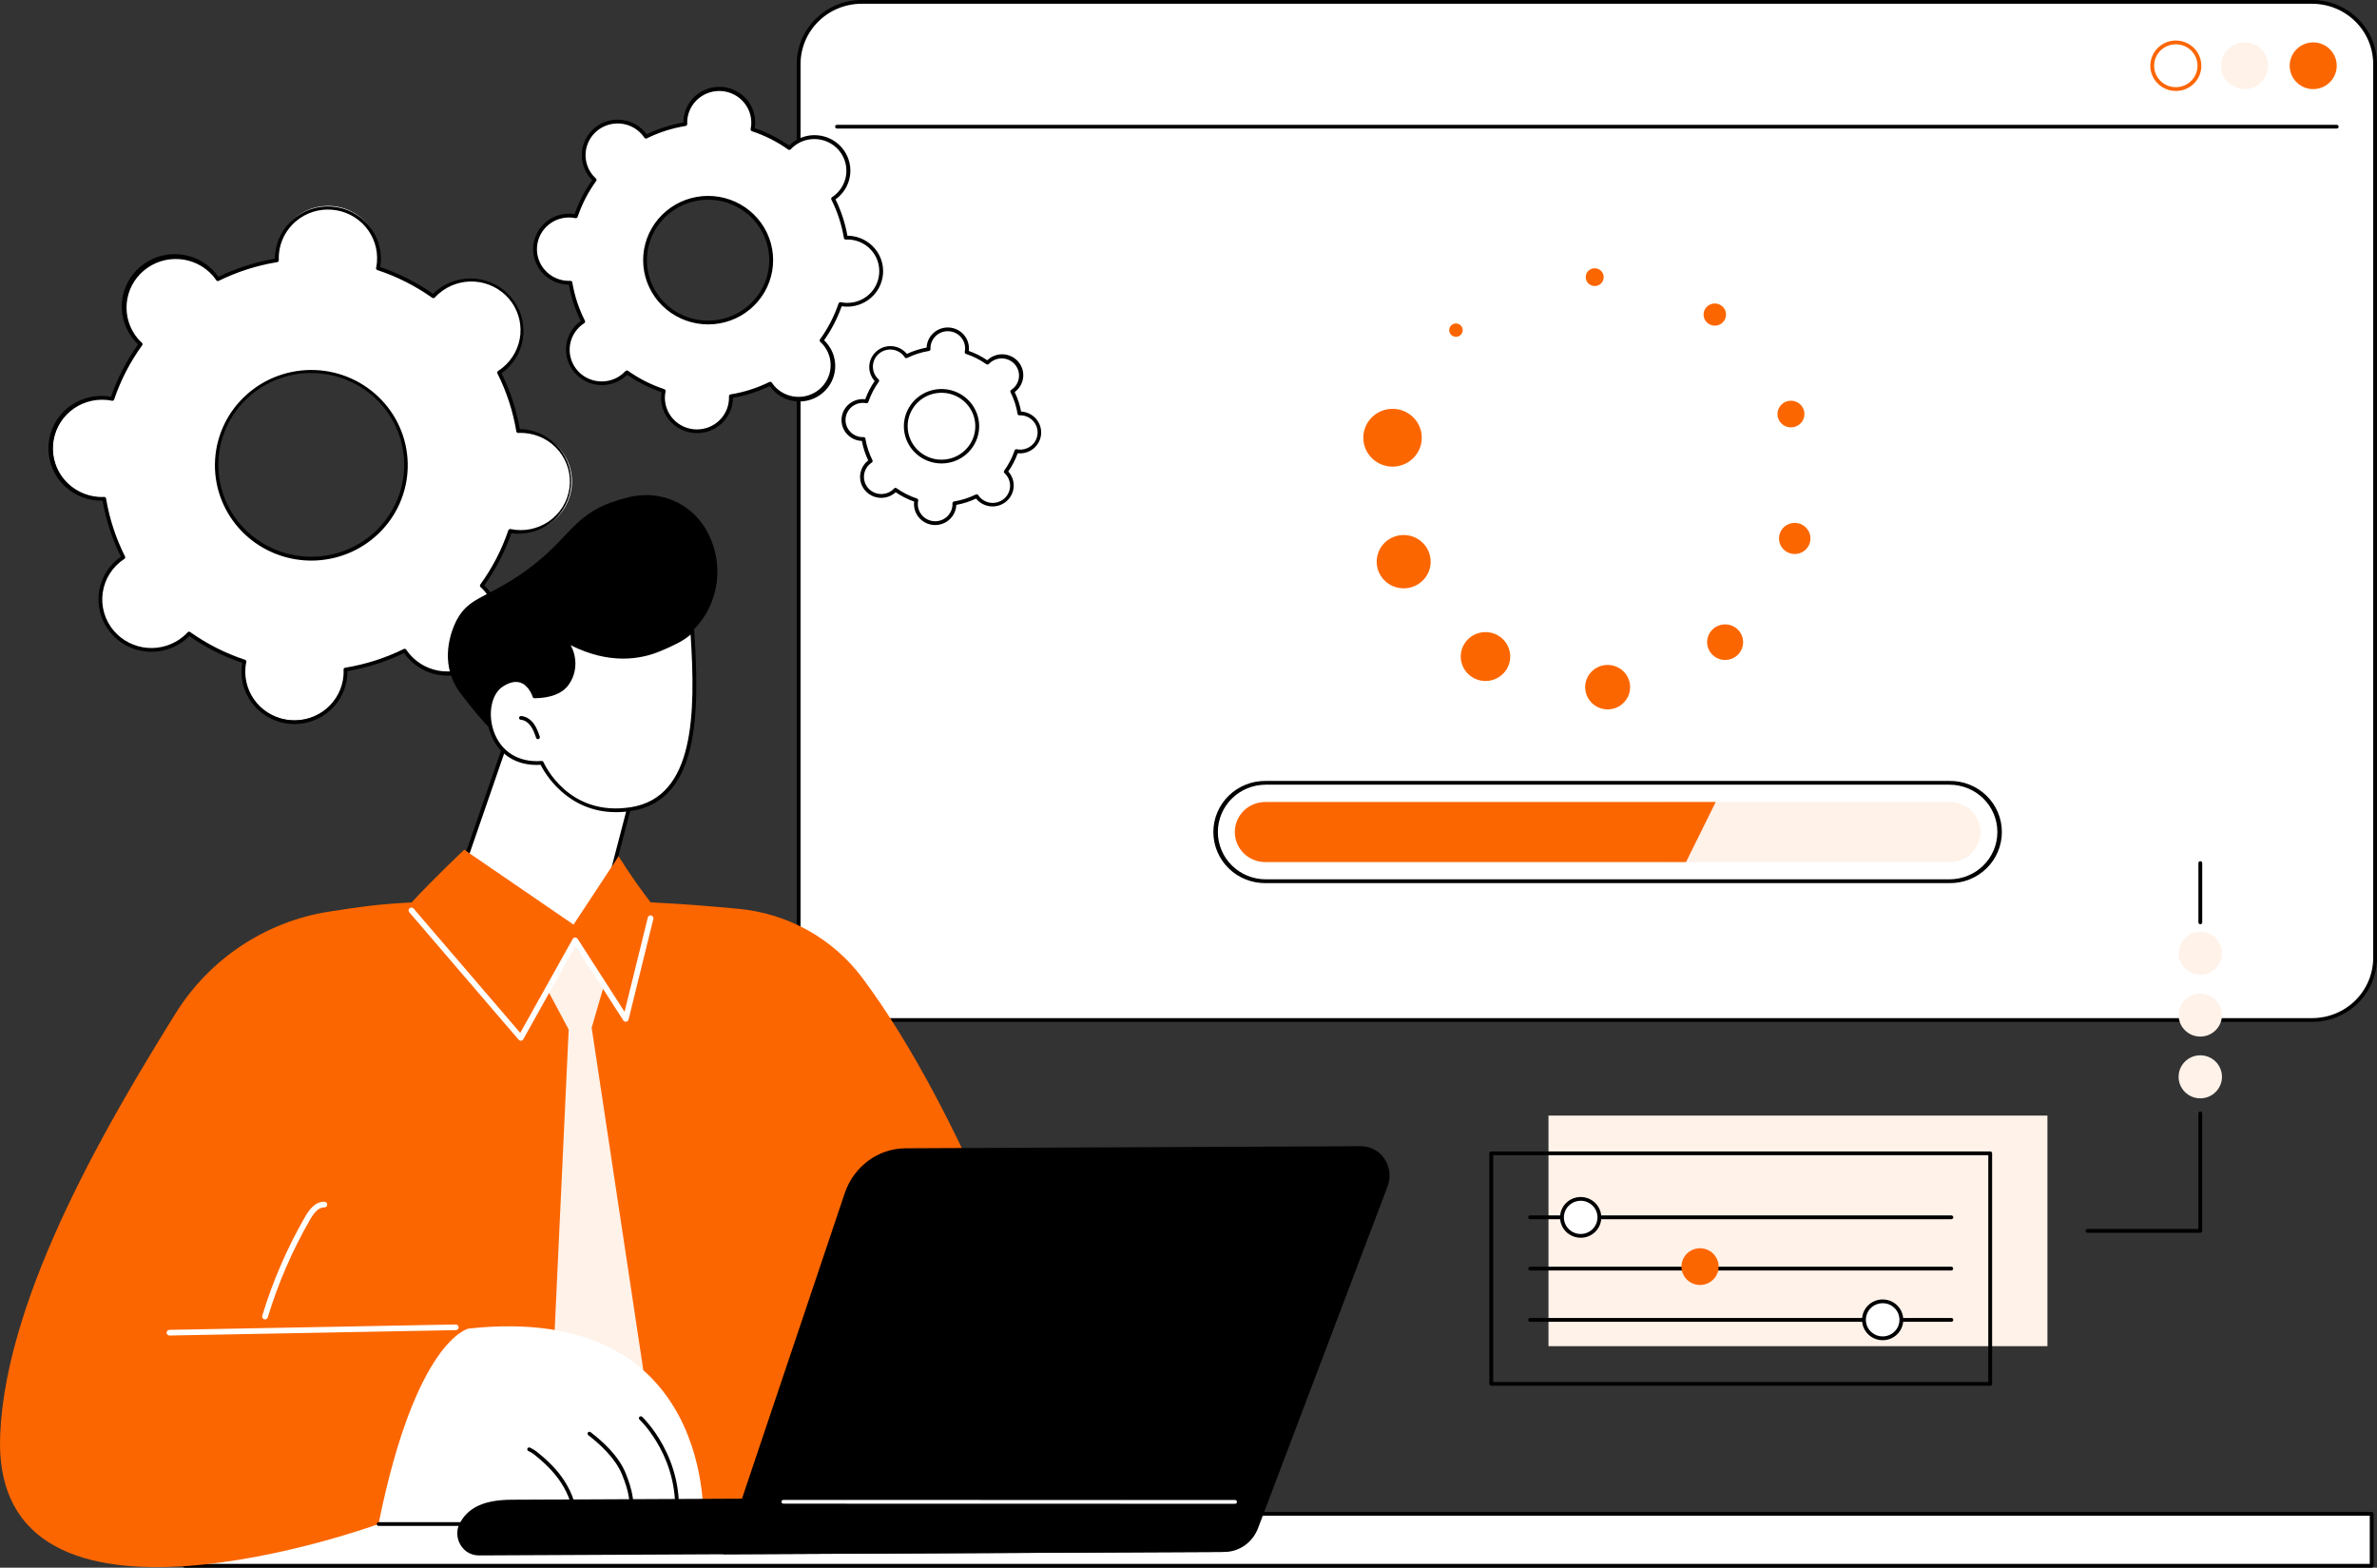
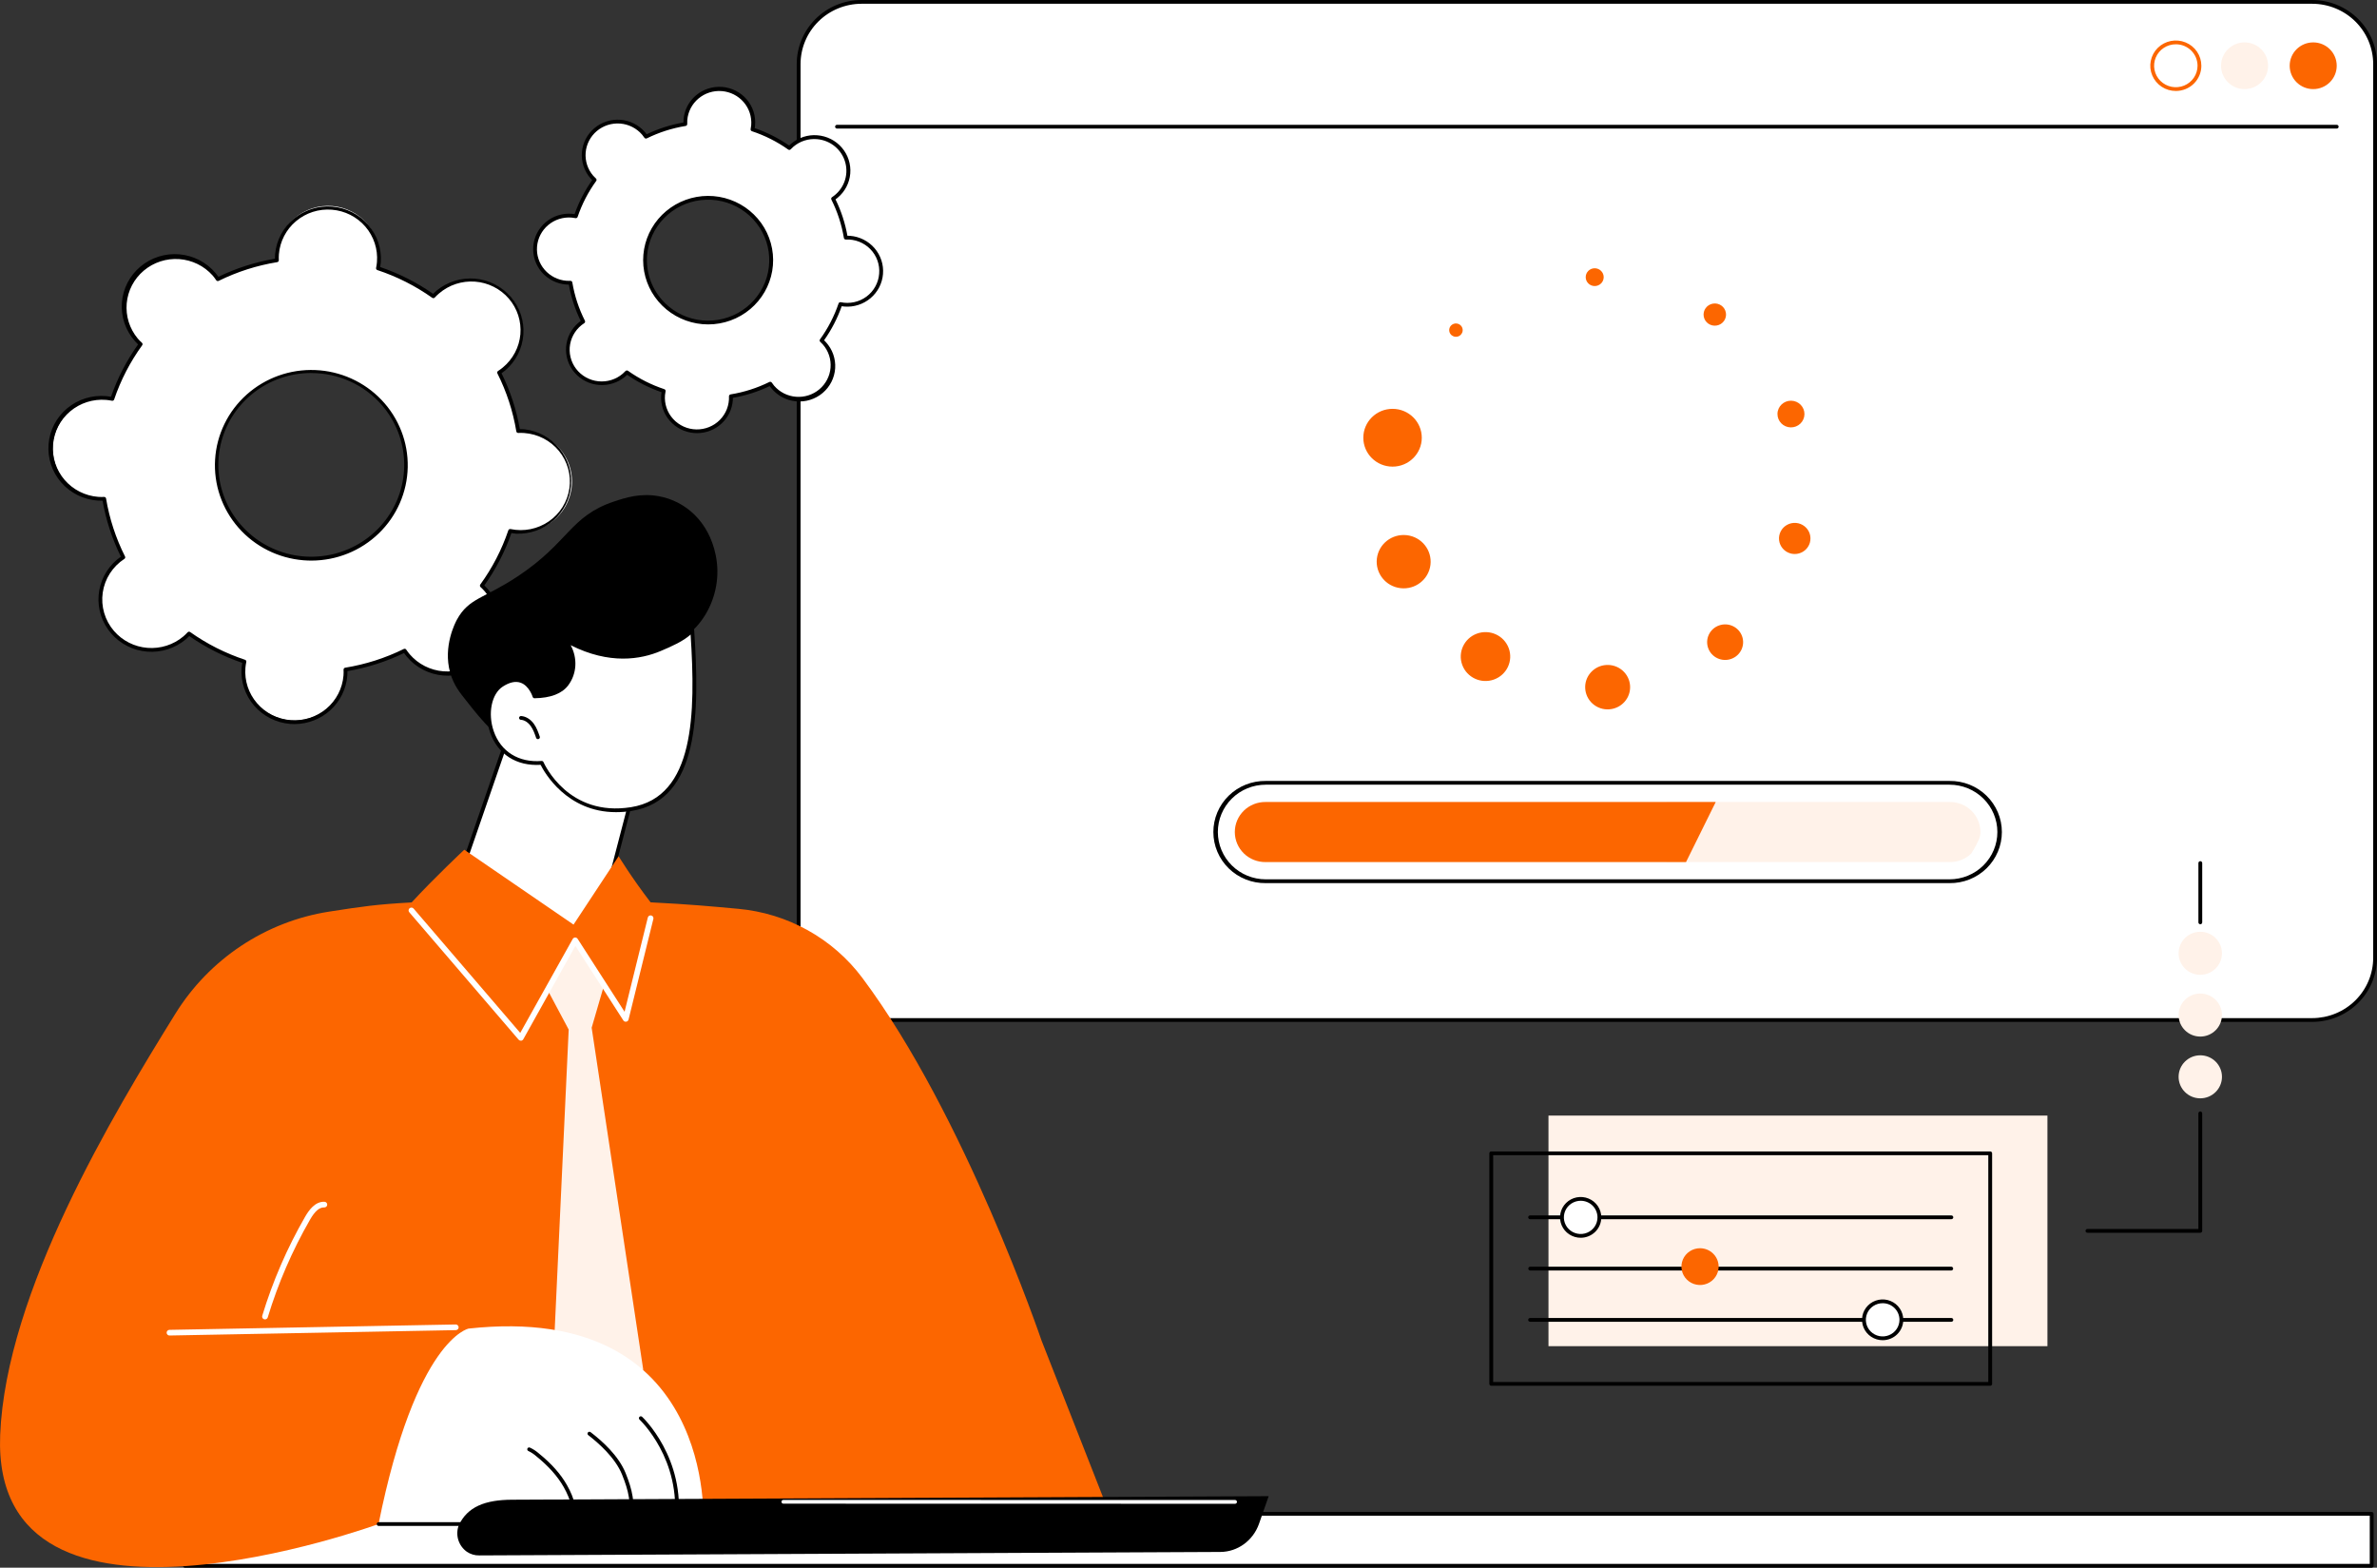
<svg xmlns="http://www.w3.org/2000/svg" width="185" height="122" viewBox="0 0 185 122" fill="none">
  <rect x="0" y="0" width="185" height="122" fill="#333333" stroke="none" />
  <g clip-path="url(#clip0_115_7426)">
    <path d="M179.956 0.147H67.052C66.408 0.147 65.772 0.272 65.178 0.515C64.584 0.759 64.044 1.115 63.589 1.565C63.135 2.015 62.774 2.548 62.528 3.136C62.282 3.723 62.156 4.352 62.156 4.988V74.538C62.156 75.174 62.282 75.803 62.528 76.39C62.774 76.978 63.135 77.511 63.589 77.961C64.044 78.411 64.584 78.767 65.178 79.011C65.772 79.254 66.408 79.379 67.052 79.379H179.956C180.599 79.379 181.236 79.254 181.83 79.011C182.424 78.767 182.964 78.411 183.419 77.961C183.873 77.511 184.234 76.978 184.48 76.391C184.726 75.803 184.852 75.174 184.852 74.538V4.988C184.852 4.352 184.726 3.723 184.48 3.136C184.234 2.548 183.873 2.015 183.419 1.565C182.964 1.115 182.424 0.759 181.83 0.515C181.236 0.272 180.599 0.147 179.956 0.147Z" fill="white" />
    <path d="M179.956 79.526H67.051C65.714 79.524 64.432 78.998 63.486 78.063C62.541 77.128 62.009 75.86 62.008 74.538V4.988C62.009 3.666 62.541 2.398 63.486 1.463C64.432 0.527 65.715 0.001 67.053 0H179.958C181.295 0.002 182.578 0.528 183.524 1.463C184.469 2.398 185.001 3.666 185.003 4.988V74.538C185.001 75.861 184.469 77.129 183.523 78.064C182.577 78.999 181.294 79.525 179.956 79.526ZM67.053 0.293C65.794 0.295 64.587 0.79 63.697 1.67C62.807 2.551 62.307 3.744 62.306 4.988V74.538C62.307 75.782 62.807 76.975 63.697 77.856C64.587 78.736 65.794 79.231 67.053 79.233H179.958C181.216 79.231 182.423 78.736 183.313 77.856C184.203 76.975 184.703 75.782 184.704 74.538V4.988C184.703 3.744 184.203 2.551 183.313 1.67C182.423 0.79 181.216 0.295 179.958 0.293H67.053Z" fill="black" />
    <path d="M181.866 10.005H65.144C65.104 10.005 65.066 9.99 65.039 9.962C65.011 9.935 64.995 9.898 64.995 9.859C64.995 9.82 65.011 9.783 65.039 9.755C65.066 9.727 65.104 9.712 65.144 9.712H181.866C181.885 9.712 181.905 9.716 181.923 9.723C181.941 9.731 181.957 9.741 181.971 9.755C181.984 9.769 181.995 9.785 182.003 9.803C182.01 9.82 182.014 9.839 182.014 9.859C182.014 9.878 182.01 9.897 182.003 9.915C181.995 9.933 181.984 9.949 181.971 9.962C181.957 9.976 181.941 9.987 181.923 9.994C181.905 10.002 181.885 10.005 181.866 10.005Z" fill="black" />
    <path d="M169.351 7.08C168.957 7.082 168.572 6.968 168.244 6.753C167.917 6.538 167.661 6.232 167.509 5.873C167.357 5.514 167.317 5.119 167.393 4.737C167.469 4.356 167.657 4.005 167.935 3.73C168.212 3.454 168.567 3.267 168.952 3.19C169.338 3.114 169.738 3.152 170.101 3.301C170.465 3.449 170.776 3.701 170.994 4.024C171.213 4.348 171.33 4.728 171.329 5.117C171.33 5.636 171.122 6.135 170.751 6.503C170.38 6.871 169.876 7.078 169.351 7.08ZM169.351 3.446C169.016 3.444 168.688 3.541 168.409 3.724C168.13 3.906 167.912 4.167 167.783 4.472C167.654 4.777 167.619 5.113 167.684 5.438C167.748 5.762 167.908 6.061 168.144 6.295C168.38 6.53 168.682 6.689 169.01 6.755C169.338 6.82 169.678 6.787 169.987 6.661C170.297 6.535 170.561 6.321 170.747 6.046C170.933 5.771 171.033 5.447 171.033 5.117C171.033 4.898 170.99 4.681 170.906 4.479C170.822 4.276 170.698 4.092 170.542 3.937C170.385 3.782 170.2 3.659 169.995 3.574C169.791 3.49 169.572 3.446 169.351 3.446Z" fill="#FC6600" />
    <path d="M174.693 6.934C175.704 6.934 176.523 6.12 176.523 5.117C176.523 4.113 175.704 3.299 174.693 3.299C173.682 3.299 172.862 4.113 172.862 5.117C172.862 6.12 173.682 6.934 174.693 6.934Z" fill="#FFF2E9" />
    <path d="M180.035 6.934C181.046 6.934 181.866 6.12 181.866 5.117C181.866 4.113 181.046 3.299 180.035 3.299C179.024 3.299 178.205 4.113 178.205 5.117C178.205 6.12 179.024 6.934 180.035 6.934Z" fill="#FC6600" />
    <path d="M124.114 22.261C124.5 22.261 124.814 21.951 124.814 21.569C124.814 21.187 124.5 20.877 124.114 20.877C123.727 20.877 123.414 21.187 123.414 21.569C123.414 21.951 123.727 22.261 124.114 22.261Z" fill="#FC6600" />
    <path d="M133.609 25.333C134.085 25.253 134.405 24.806 134.324 24.336C134.243 23.865 133.791 23.548 133.315 23.629C132.839 23.709 132.518 24.155 132.6 24.626C132.681 25.097 133.133 25.413 133.609 25.333Z" fill="#FC6600" />
    <path d="M140.439 32.238C140.448 31.665 139.985 31.193 139.405 31.184C138.825 31.175 138.348 31.633 138.339 32.206C138.33 32.779 138.793 33.251 139.373 33.26C139.953 33.269 140.43 32.811 140.439 32.238Z" fill="#FC6600" />
    <path d="M139.345 43.067C139.112 43.001 138.904 42.868 138.748 42.685C138.591 42.503 138.493 42.278 138.465 42.04C138.438 41.802 138.482 41.562 138.593 41.349C138.704 41.136 138.876 40.96 139.088 40.844C139.3 40.728 139.542 40.676 139.783 40.696C140.025 40.716 140.255 40.806 140.444 40.955C140.634 41.104 140.775 41.305 140.849 41.533C140.923 41.761 140.927 42.006 140.86 42.236C140.77 42.545 140.56 42.806 140.276 42.961C139.992 43.117 139.657 43.155 139.345 43.067Z" fill="#FC6600" />
    <path d="M134.738 51.278C135.466 51.02 135.845 50.227 135.583 49.508C135.322 48.788 134.52 48.414 133.793 48.673C133.065 48.931 132.686 49.723 132.948 50.443C133.209 51.162 134.01 51.536 134.738 51.278Z" fill="#FC6600" />
    <path d="M126.429 54.626C127.071 53.913 127.007 52.82 126.285 52.185C125.563 51.55 124.457 51.614 123.815 52.327C123.173 53.04 123.237 54.133 123.959 54.769C124.681 55.404 125.786 55.34 126.429 54.626Z" fill="#FC6600" />
    <path d="M116.277 52.881C117.275 52.52 117.788 51.427 117.422 50.44C117.056 49.453 115.951 48.947 114.952 49.309C113.954 49.67 113.442 50.763 113.807 51.75C114.173 52.736 115.279 53.243 116.277 52.881Z" fill="#FC6600" />
    <path d="M111.332 43.953C111.467 42.815 110.643 41.784 109.492 41.65C108.34 41.516 107.297 42.331 107.161 43.469C107.026 44.608 107.85 45.639 109.002 45.772C110.153 45.906 111.197 45.092 111.332 43.953Z" fill="#FC6600" />
    <path d="M108.381 36.314C109.637 36.314 110.656 35.307 110.656 34.065C110.656 32.823 109.637 31.817 108.381 31.817C107.124 31.817 106.106 32.823 106.106 34.065C106.106 35.307 107.124 36.314 108.381 36.314Z" fill="#FC6600" />
    <path d="M113.705 25.345C113.775 25.421 113.819 25.516 113.834 25.617C113.849 25.719 113.833 25.822 113.788 25.915C113.743 26.007 113.672 26.085 113.583 26.137C113.494 26.189 113.391 26.215 113.287 26.209C113.184 26.204 113.084 26.168 113.001 26.107C112.918 26.045 112.855 25.961 112.82 25.864C112.786 25.768 112.781 25.663 112.806 25.564C112.832 25.464 112.886 25.375 112.963 25.306C113.015 25.26 113.074 25.225 113.139 25.202C113.204 25.179 113.273 25.169 113.342 25.173C113.411 25.177 113.479 25.194 113.541 25.223C113.603 25.253 113.659 25.294 113.705 25.345Z" fill="#FC6600" />
    <path d="M151.729 60.923H98.51C98.001 60.923 97.497 61.022 97.027 61.214C96.557 61.407 96.13 61.688 95.771 62.044C95.411 62.4 95.126 62.822 94.931 63.286C94.736 63.751 94.636 64.249 94.636 64.751C94.636 65.254 94.736 65.752 94.931 66.216C95.126 66.681 95.411 67.103 95.771 67.459C96.13 67.814 96.557 68.096 97.027 68.288C97.497 68.481 98.001 68.58 98.51 68.58H151.729C152.238 68.58 152.742 68.481 153.212 68.288C153.682 68.096 154.109 67.814 154.468 67.459C154.828 67.103 155.113 66.681 155.308 66.216C155.503 65.752 155.603 65.254 155.603 64.751C155.603 64.249 155.503 63.751 155.308 63.286C155.113 62.822 154.828 62.4 154.468 62.044C154.109 61.688 153.682 61.407 153.212 61.214C152.742 61.022 152.238 60.923 151.729 60.923Z" fill="white" />
    <path d="M151.729 68.727H98.51C97.977 68.734 97.448 68.636 96.954 68.439C96.46 68.242 96.011 67.951 95.632 67.581C95.253 67.211 94.952 66.77 94.746 66.284C94.541 65.799 94.435 65.278 94.435 64.751C94.435 64.225 94.541 63.703 94.746 63.218C94.952 62.732 95.253 62.291 95.632 61.921C96.011 61.552 96.46 61.26 96.954 61.063C97.448 60.866 97.977 60.769 98.51 60.775H151.729C152.262 60.769 152.791 60.866 153.285 61.063C153.779 61.26 154.228 61.552 154.607 61.921C154.986 62.291 155.287 62.732 155.493 63.218C155.698 63.703 155.804 64.225 155.804 64.751C155.804 65.278 155.698 65.799 155.493 66.284C155.287 66.77 154.986 67.211 154.607 67.581C154.228 67.951 153.779 68.242 153.285 68.439C152.791 68.636 152.262 68.734 151.729 68.727ZM98.51 61.067C97.522 61.067 96.574 61.455 95.876 62.145C95.177 62.836 94.785 63.772 94.785 64.749C94.785 65.725 95.177 66.662 95.876 67.352C96.574 68.043 97.522 68.431 98.51 68.431H151.729C152.717 68.431 153.665 68.043 154.363 67.352C155.062 66.662 155.454 65.725 155.454 64.749C155.454 63.772 155.062 62.836 154.363 62.145C153.665 61.455 152.717 61.067 151.729 61.067H98.51Z" fill="black" />
-     <path d="M151.73 62.413H129.693V67.089H151.73C152.043 67.094 152.355 67.037 152.647 66.922C152.938 66.807 153.204 66.636 153.428 66.418C153.652 66.201 153.83 65.941 153.951 65.655C154.072 65.369 154.135 65.061 154.135 64.751C154.135 64.441 154.072 64.133 153.951 63.847C153.83 63.561 153.652 63.301 153.428 63.084C153.204 62.866 152.938 62.695 152.647 62.58C152.355 62.465 152.043 62.408 151.73 62.413Z" fill="#FFF2E9" />
+     <path d="M151.73 62.413H129.693V67.089H151.73C152.043 67.094 152.355 67.037 152.647 66.922C152.938 66.807 153.204 66.636 153.428 66.418C154.072 65.369 154.135 65.061 154.135 64.751C154.135 64.441 154.072 64.133 153.951 63.847C153.83 63.561 153.652 63.301 153.428 63.084C153.204 62.866 152.938 62.695 152.647 62.58C152.355 62.465 152.043 62.408 151.73 62.413Z" fill="#FFF2E9" />
    <path d="M133.534 62.413H98.51C98.196 62.408 97.884 62.465 97.592 62.58C97.301 62.695 97.035 62.866 96.811 63.084C96.588 63.301 96.41 63.561 96.288 63.847C96.167 64.133 96.105 64.441 96.105 64.751C96.105 65.061 96.167 65.369 96.288 65.655C96.41 65.941 96.588 66.201 96.811 66.418C97.035 66.636 97.301 66.807 97.592 66.922C97.884 67.037 98.196 67.094 98.51 67.089H131.221L133.534 62.413Z" fill="#FC6600" />
    <path d="M184.585 117.811H14.392V121.853H184.585V117.811Z" fill="white" />
    <path d="M184.586 122H14.392C14.353 122 14.315 121.985 14.287 121.957C14.259 121.93 14.244 121.892 14.244 121.853V117.811C14.244 117.792 14.248 117.773 14.255 117.755C14.262 117.737 14.273 117.721 14.287 117.708C14.301 117.694 14.317 117.683 14.335 117.676C14.353 117.668 14.373 117.665 14.392 117.665H184.586C184.625 117.665 184.663 117.68 184.691 117.708C184.718 117.735 184.734 117.772 184.734 117.811V121.853C184.734 121.892 184.718 121.93 184.691 121.957C184.663 121.985 184.625 122 184.586 122ZM14.54 121.707H184.437V117.958H14.54V121.707Z" fill="black" />
    <path d="M8.76 49.196C9.444 49.988 10.419 50.48 11.469 50.563C12.52 50.647 13.561 50.315 14.364 49.64C14.486 49.536 14.602 49.425 14.71 49.307C16.029 50.242 17.482 50.976 19.02 51.485C18.987 51.641 18.964 51.799 18.949 51.958C18.903 52.976 19.259 53.972 19.941 54.736C20.623 55.501 21.579 55.973 22.607 56.055C23.635 56.136 24.654 55.82 25.451 55.173C26.248 54.526 26.759 53.599 26.878 52.586C26.89 52.427 26.892 52.267 26.884 52.108C28.487 51.848 30.041 51.352 31.495 50.635C31.583 50.769 31.679 50.897 31.783 51.019C32.132 51.436 32.565 51.778 33.054 52.022C33.542 52.266 34.077 52.408 34.624 52.438C35.17 52.469 35.718 52.388 36.231 52.199C36.745 52.011 37.213 51.721 37.608 51.345C38.002 50.97 38.314 50.518 38.524 50.018C38.734 49.518 38.837 48.98 38.827 48.439C38.817 47.898 38.694 47.365 38.466 46.873C38.238 46.38 37.909 45.94 37.501 45.579C38.446 44.276 39.189 42.841 39.703 41.32C40.258 41.438 40.831 41.437 41.385 41.318C41.939 41.199 42.461 40.965 42.915 40.63C43.37 40.296 43.747 39.869 44.022 39.379C44.296 38.888 44.461 38.346 44.507 37.787C44.552 37.229 44.475 36.667 44.283 36.14C44.091 35.613 43.787 35.133 43.391 34.731C42.996 34.33 42.518 34.016 41.99 33.812C41.462 33.608 40.897 33.517 40.331 33.547C40.069 31.964 39.569 30.43 38.847 28.994C38.982 28.907 39.112 28.811 39.235 28.709C39.657 28.363 40.002 27.936 40.249 27.453C40.496 26.97 40.64 26.441 40.671 25.901C40.702 25.36 40.619 24.82 40.429 24.312C40.239 23.805 39.944 23.341 39.565 22.951C39.185 22.561 38.728 22.253 38.222 22.046C37.716 21.838 37.172 21.736 36.625 21.746C36.077 21.756 35.538 21.878 35.04 22.103C34.542 22.328 34.097 22.653 33.732 23.057C32.413 22.122 30.96 21.388 29.422 20.879C29.454 20.723 29.476 20.565 29.489 20.406C29.551 19.881 29.505 19.35 29.354 18.843C29.203 18.336 28.95 17.865 28.611 17.457C28.272 17.049 27.853 16.712 27.379 16.468C26.905 16.223 26.387 16.075 25.854 16.033C25.322 15.991 24.786 16.055 24.279 16.222C23.772 16.389 23.304 16.655 22.903 17.005C22.503 17.354 22.177 17.78 21.947 18.256C21.716 18.733 21.585 19.25 21.561 19.778C21.549 19.937 21.546 20.097 21.554 20.256C19.953 20.516 18.4 21.012 16.948 21.728C16.86 21.594 16.764 21.466 16.66 21.344C15.964 20.592 15.001 20.136 13.972 20.073C12.943 20.009 11.929 20.343 11.144 21.004C10.359 21.665 9.864 22.601 9.764 23.615C9.663 24.629 9.965 25.643 10.605 26.441C10.71 26.562 10.823 26.677 10.942 26.784C9.996 28.087 9.253 29.523 8.738 31.044C8.58 31.012 8.42 30.99 8.26 30.977C7.23 30.932 6.222 31.283 5.449 31.957C4.676 32.632 4.198 33.577 4.115 34.593C4.033 35.608 4.353 36.616 5.007 37.404C5.662 38.191 6.6 38.697 7.625 38.814C7.785 38.825 7.947 38.828 8.108 38.821C8.372 40.403 8.874 41.938 9.597 43.373C9.462 43.46 9.333 43.555 9.21 43.658C8.408 44.334 7.911 45.297 7.827 46.335C7.742 47.373 8.078 48.402 8.76 49.196ZM18.599 40.915C17.652 39.816 17.056 38.463 16.886 37.029C16.716 35.595 16.981 34.144 17.646 32.858C18.311 31.573 19.346 30.511 20.622 29.807C21.897 29.104 23.355 28.79 24.811 28.905C26.267 29.02 27.656 29.56 28.802 30.455C29.948 31.351 30.799 32.562 31.248 33.936C31.698 35.309 31.725 36.784 31.326 38.173C30.928 39.562 30.122 40.803 29.01 41.739C27.518 42.995 25.584 43.613 23.631 43.458C21.679 43.304 19.869 42.389 18.599 40.915Z" fill="white" />
    <path d="M22.919 56.349C22.809 56.349 22.699 56.345 22.587 56.337C21.497 56.249 20.486 55.737 19.777 54.914C19.069 54.091 18.718 53.024 18.805 51.946C18.814 51.831 18.83 51.712 18.853 51.583C17.387 51.085 15.999 50.384 14.733 49.5C14.64 49.595 14.551 49.677 14.463 49.752C13.63 50.453 12.549 50.798 11.459 50.712C10.368 50.626 9.357 50.115 8.648 49.291C7.938 48.468 7.589 47.4 7.676 46.322C7.764 45.244 8.281 44.245 9.114 43.543C9.208 43.464 9.306 43.389 9.408 43.32C8.727 41.943 8.248 40.478 7.984 38.967C7.861 38.97 7.737 38.967 7.614 38.957C7.069 38.921 6.537 38.778 6.048 38.536C5.56 38.295 5.125 37.961 4.768 37.552C4.412 37.143 4.141 36.668 3.971 36.155C3.802 35.642 3.737 35.101 3.78 34.563C3.824 34.025 3.975 33.501 4.225 33.021C4.475 32.541 4.819 32.115 5.237 31.768C5.655 31.42 6.139 31.158 6.66 30.997C7.181 30.836 7.729 30.778 8.273 30.828C8.389 30.837 8.509 30.853 8.64 30.876C9.143 29.427 9.853 28.055 10.747 26.803C10.652 26.711 10.567 26.624 10.492 26.537C10.133 26.13 9.86 25.657 9.687 25.145C9.514 24.633 9.446 24.092 9.486 23.554C9.526 23.016 9.674 22.491 9.921 22.01C10.168 21.528 10.51 21.1 10.925 20.75C11.341 20.4 11.823 20.136 12.343 19.971C12.863 19.806 13.411 19.746 13.955 19.792C14.499 19.838 15.028 19.991 15.512 20.241C15.996 20.491 16.425 20.834 16.774 21.249C16.849 21.336 16.923 21.432 17 21.54C18.392 20.867 19.875 20.394 21.402 20.133C21.402 20 21.402 19.881 21.413 19.767C21.513 18.699 22.035 17.713 22.866 17.022C23.697 16.331 24.769 15.992 25.851 16.078C26.933 16.164 27.937 16.667 28.646 17.48C29.355 18.292 29.711 19.348 29.638 20.419C29.628 20.533 29.613 20.653 29.589 20.782C31.056 21.28 32.443 21.982 33.709 22.867C33.802 22.773 33.891 22.689 33.979 22.615C34.814 21.928 35.889 21.595 36.971 21.686C38.053 21.778 39.055 22.288 39.759 23.106C40.463 23.923 40.813 24.982 40.732 26.052C40.652 27.123 40.147 28.119 39.328 28.824C39.239 28.899 39.144 28.971 39.034 29.047C39.715 30.424 40.194 31.889 40.458 33.399C40.593 33.399 40.713 33.399 40.829 33.41C41.887 33.536 42.854 34.062 43.529 34.878C44.203 35.693 44.532 36.735 44.447 37.785C44.362 38.835 43.869 39.811 43.071 40.51C42.274 41.209 41.234 41.575 40.169 41.533C40.055 41.524 39.933 41.508 39.803 41.485C39.298 42.935 38.589 44.306 37.696 45.558C37.791 45.649 37.874 45.737 37.95 45.825C38.309 46.231 38.583 46.704 38.755 47.216C38.928 47.728 38.996 48.269 38.956 48.807C38.916 49.346 38.768 49.87 38.521 50.352C38.274 50.833 37.932 51.261 37.517 51.611C37.101 51.961 36.619 52.226 36.099 52.39C35.579 52.555 35.031 52.616 34.487 52.569C33.943 52.523 33.414 52.37 32.93 52.12C32.446 51.87 32.017 51.528 31.669 51.113C31.593 51.025 31.519 50.929 31.442 50.822C30.05 51.495 28.567 51.968 27.04 52.229C27.04 52.363 27.04 52.481 27.029 52.595C26.945 53.617 26.476 54.569 25.715 55.265C24.954 55.96 23.956 56.347 22.919 56.349ZM14.713 49.16C14.744 49.16 14.774 49.169 14.8 49.187C16.106 50.114 17.546 50.842 19.07 51.346C19.105 51.357 19.134 51.38 19.152 51.411C19.17 51.443 19.176 51.479 19.169 51.514C19.137 51.664 19.115 51.816 19.101 51.969C19.02 52.97 19.344 53.961 20.003 54.725C20.661 55.489 21.599 55.964 22.611 56.044C23.624 56.124 24.626 55.803 25.399 55.153C26.172 54.502 26.652 53.574 26.733 52.574C26.745 52.421 26.747 52.267 26.739 52.114C26.738 52.078 26.75 52.043 26.773 52.015C26.796 51.987 26.828 51.969 26.864 51.963C28.451 51.705 29.989 51.213 31.428 50.504C31.46 50.488 31.497 50.485 31.532 50.494C31.567 50.503 31.597 50.525 31.617 50.555C31.702 50.683 31.795 50.806 31.895 50.924C32.553 51.688 33.492 52.162 34.504 52.243C35.516 52.323 36.519 52.002 37.292 51.352C38.065 50.701 38.545 49.773 38.626 48.773C38.707 47.773 38.383 46.781 37.724 46.017C37.623 45.9 37.514 45.789 37.399 45.684C37.373 45.66 37.356 45.627 37.352 45.591C37.349 45.556 37.358 45.52 37.379 45.491C38.317 44.2 39.053 42.777 39.563 41.27C39.575 41.236 39.598 41.207 39.63 41.189C39.661 41.171 39.698 41.166 39.734 41.173C40.247 41.28 40.777 41.282 41.291 41.179C41.805 41.075 42.292 40.868 42.722 40.571C43.151 40.274 43.515 39.892 43.789 39.45C44.063 39.008 44.243 38.515 44.316 38.002C44.39 37.488 44.355 36.965 44.216 36.466C44.076 35.966 43.834 35.5 43.505 35.096C43.175 34.693 42.765 34.361 42.301 34.12C41.836 33.88 41.326 33.737 40.803 33.699C40.648 33.688 40.492 33.686 40.337 33.693C40.301 33.695 40.265 33.684 40.237 33.661C40.209 33.638 40.19 33.606 40.185 33.57C39.925 32.002 39.428 30.482 38.712 29.059C38.696 29.027 38.692 28.991 38.701 28.956C38.711 28.921 38.732 28.891 38.763 28.871C38.893 28.788 39.018 28.696 39.137 28.597C39.526 28.276 39.846 27.883 40.08 27.439C40.314 26.996 40.457 26.511 40.5 26.012C40.543 25.514 40.485 25.012 40.331 24.535C40.176 24.059 39.928 23.618 39.6 23.237C39.272 22.856 38.87 22.543 38.419 22.317C37.968 22.09 37.476 21.954 36.971 21.917C36.466 21.88 35.959 21.942 35.479 22.099C34.998 22.257 34.555 22.507 34.173 22.835C34.054 22.935 33.941 23.042 33.836 23.156C33.811 23.183 33.778 23.199 33.742 23.203C33.706 23.206 33.669 23.197 33.64 23.176C32.333 22.25 30.894 21.522 29.369 21.018C29.335 21.006 29.306 20.983 29.288 20.952C29.27 20.921 29.264 20.884 29.271 20.849C29.303 20.699 29.326 20.547 29.338 20.394C29.419 19.394 29.095 18.402 28.437 17.638C27.779 16.874 26.84 16.4 25.828 16.32C24.816 16.239 23.813 16.56 23.04 17.211C22.267 17.861 21.787 18.789 21.706 19.789C21.695 19.943 21.693 20.096 21.7 20.25C21.701 20.285 21.69 20.319 21.668 20.347C21.646 20.374 21.615 20.393 21.581 20.4C19.994 20.658 18.456 21.149 17.017 21.859C16.985 21.875 16.947 21.878 16.912 21.869C16.877 21.86 16.847 21.838 16.827 21.808C16.742 21.68 16.649 21.556 16.549 21.439C15.885 20.693 14.952 20.236 13.95 20.165C12.948 20.094 11.958 20.415 11.193 21.059C10.428 21.703 9.95 22.618 9.862 23.607C9.774 24.596 10.083 25.58 10.722 26.346C10.823 26.462 10.932 26.573 11.047 26.676C11.074 26.7 11.091 26.733 11.094 26.769C11.098 26.805 11.088 26.84 11.067 26.869C10.13 28.161 9.394 29.584 8.883 31.091C8.872 31.125 8.848 31.153 8.816 31.171C8.785 31.189 8.748 31.195 8.713 31.187C8.561 31.156 8.407 31.134 8.253 31.121C7.24 31.04 6.237 31.36 5.463 32.011C4.69 32.661 4.209 33.589 4.128 34.59C4.046 35.59 4.37 36.582 5.028 37.347C5.687 38.111 6.625 38.586 7.637 38.667C7.792 38.678 7.948 38.68 8.103 38.673C8.139 38.671 8.175 38.682 8.203 38.705C8.231 38.728 8.25 38.76 8.255 38.795C8.516 40.363 9.014 41.884 9.731 43.306C9.747 43.338 9.751 43.375 9.742 43.41C9.732 43.444 9.711 43.474 9.68 43.494C9.228 43.788 8.843 44.175 8.553 44.627C8.262 45.079 8.073 45.588 7.996 46.118C7.92 46.648 7.958 47.189 8.109 47.703C8.26 48.218 8.52 48.695 8.871 49.103C9.53 49.865 10.468 50.339 11.479 50.419C12.491 50.499 13.493 50.18 14.267 49.531C14.384 49.43 14.495 49.323 14.6 49.209C14.614 49.194 14.632 49.181 14.651 49.172C14.671 49.164 14.692 49.16 14.713 49.16ZM24.233 43.627C24.031 43.627 23.825 43.618 23.619 43.602C21.662 43.444 19.846 42.534 18.56 41.067C17.274 39.6 16.621 37.694 16.741 35.756C16.861 33.819 17.744 32.005 19.201 30.705C20.659 29.404 22.574 28.719 24.536 28.798C26.498 28.877 28.35 29.713 29.696 31.126C31.042 32.54 31.773 34.418 31.733 36.359C31.694 38.299 30.886 40.147 29.484 41.506C28.082 42.865 26.197 43.626 24.233 43.627ZM24.216 29.027C22.567 29.029 20.969 29.587 19.686 30.61C18.402 31.633 17.511 33.058 17.159 34.65C16.807 36.242 17.015 37.904 17.75 39.363C18.485 40.822 19.701 41.989 21.198 42.67C22.695 43.352 24.383 43.508 25.982 43.113C27.581 42.717 28.996 41.793 29.991 40.495C30.987 39.196 31.503 37.6 31.456 35.971C31.409 34.343 30.8 32.779 29.731 31.539C29.051 30.749 28.206 30.116 27.253 29.683C26.301 29.25 25.264 29.028 24.216 29.032V29.027Z" fill="black" />
    <path d="M67.449 38.073C67.707 38.372 68.074 38.557 68.471 38.589C68.867 38.62 69.259 38.495 69.562 38.24C69.608 38.201 69.652 38.159 69.693 38.115C70.19 38.466 70.737 38.742 71.317 38.933C71.304 38.992 71.295 39.051 71.29 39.111C71.27 39.307 71.29 39.505 71.349 39.693C71.407 39.882 71.503 40.056 71.631 40.207C71.759 40.358 71.916 40.483 72.093 40.573C72.269 40.664 72.463 40.718 72.661 40.734C72.86 40.75 73.06 40.726 73.249 40.665C73.438 40.603 73.613 40.505 73.763 40.376C73.914 40.247 74.037 40.09 74.125 39.913C74.213 39.737 74.265 39.544 74.277 39.348C74.281 39.288 74.281 39.228 74.277 39.168C74.88 39.07 75.465 38.883 76.012 38.613C76.046 38.663 76.082 38.712 76.121 38.758C76.381 39.05 76.746 39.23 77.139 39.258C77.531 39.287 77.919 39.161 78.219 38.909C78.519 38.657 78.706 38.298 78.74 37.91C78.775 37.523 78.653 37.137 78.403 36.837C78.363 36.792 78.321 36.748 78.276 36.708C78.634 36.218 78.916 35.678 79.112 35.105C79.172 35.117 79.232 35.126 79.292 35.131C79.497 35.149 79.703 35.125 79.898 35.06C80.092 34.996 80.272 34.893 80.424 34.757C80.577 34.621 80.7 34.456 80.785 34.272C80.871 34.087 80.917 33.887 80.921 33.684C80.925 33.481 80.886 33.279 80.808 33.092C80.73 32.904 80.614 32.734 80.466 32.593C80.319 32.452 80.144 32.342 79.952 32.27C79.76 32.198 79.555 32.166 79.35 32.176C79.251 31.579 79.061 31.001 78.788 30.46C78.84 30.427 78.888 30.392 78.935 30.353C79.231 30.096 79.413 29.735 79.441 29.347C79.47 28.959 79.343 28.575 79.087 28.279C78.832 27.983 78.469 27.797 78.077 27.764C77.685 27.73 77.295 27.849 76.992 28.097C76.946 28.137 76.902 28.179 76.862 28.223C76.364 27.87 75.815 27.592 75.234 27.4C75.246 27.341 75.255 27.281 75.26 27.221C75.28 27.025 75.26 26.828 75.201 26.639C75.143 26.451 75.047 26.276 74.919 26.125C74.791 25.974 74.635 25.85 74.458 25.759C74.281 25.669 74.087 25.614 73.889 25.599C73.69 25.583 73.49 25.606 73.301 25.668C73.112 25.729 72.937 25.827 72.787 25.956C72.636 26.085 72.513 26.243 72.425 26.419C72.337 26.596 72.285 26.788 72.273 26.985C72.269 27.045 72.269 27.105 72.273 27.165C71.67 27.263 71.085 27.45 70.538 27.72C70.505 27.669 70.469 27.621 70.429 27.575C70.303 27.424 70.147 27.299 69.971 27.208C69.795 27.116 69.603 27.061 69.405 27.043C69.207 27.026 69.007 27.048 68.818 27.108C68.629 27.168 68.454 27.264 68.302 27.391C68.151 27.519 68.027 27.674 67.937 27.849C67.847 28.025 67.794 28.216 67.779 28.412C67.765 28.608 67.79 28.804 67.853 28.99C67.916 29.177 68.016 29.348 68.147 29.496C68.187 29.541 68.23 29.584 68.274 29.625C67.918 30.117 67.638 30.659 67.444 31.233C67.385 31.22 67.325 31.212 67.264 31.207C66.872 31.183 66.487 31.312 66.19 31.567C65.894 31.821 65.71 32.18 65.679 32.567C65.647 32.954 65.771 33.337 66.022 33.635C66.274 33.933 66.634 34.121 67.025 34.159C67.085 34.163 67.146 34.163 67.207 34.159C67.306 34.756 67.495 35.334 67.768 35.875C67.717 35.908 67.668 35.944 67.621 35.982C67.471 36.108 67.347 36.262 67.257 36.435C67.167 36.609 67.112 36.798 67.097 36.992C67.081 37.186 67.103 37.382 67.164 37.567C67.225 37.753 67.322 37.924 67.449 38.073ZM71.159 34.952C70.802 34.538 70.578 34.028 70.514 33.488C70.45 32.948 70.55 32.401 70.801 31.916C71.051 31.432 71.442 31.032 71.922 30.767C72.403 30.502 72.952 30.384 73.501 30.427C74.049 30.471 74.573 30.674 75.004 31.012C75.436 31.349 75.757 31.805 75.926 32.323C76.095 32.841 76.106 33.396 75.955 33.92C75.805 34.443 75.501 34.911 75.082 35.263C74.804 35.498 74.481 35.677 74.133 35.788C73.785 35.9 73.418 35.942 73.053 35.913C72.688 35.884 72.332 35.785 72.006 35.62C71.68 35.455 71.391 35.228 71.154 34.952H71.159Z" fill="white" />
-     <path d="M72.785 40.86C72.741 40.86 72.697 40.86 72.65 40.855C72.215 40.82 71.812 40.615 71.529 40.287C71.246 39.958 71.106 39.532 71.14 39.102C71.14 39.079 71.144 39.057 71.148 39.035C70.638 38.855 70.154 38.611 69.708 38.308L69.656 38.354C69.492 38.493 69.301 38.599 69.095 38.664C68.889 38.731 68.672 38.756 68.457 38.739C68.241 38.722 68.03 38.663 67.838 38.566C67.645 38.469 67.473 38.335 67.333 38.172C67.192 38.009 67.086 37.82 67.019 37.617C66.953 37.413 66.928 37.198 66.945 36.985C66.963 36.772 67.022 36.564 67.121 36.374C67.22 36.183 67.355 36.014 67.52 35.875C67.538 35.861 67.556 35.846 67.575 35.832C67.343 35.349 67.176 34.837 67.077 34.311H67.01C66.574 34.277 66.171 34.073 65.887 33.744C65.604 33.415 65.465 32.989 65.499 32.558C65.534 32.128 65.741 31.729 66.073 31.449C66.406 31.169 66.837 31.031 67.273 31.065L67.34 31.073C67.523 30.569 67.77 30.091 68.076 29.65C68.06 29.633 68.044 29.616 68.03 29.599C67.755 29.269 67.622 28.846 67.66 28.42C67.698 27.995 67.904 27.601 68.233 27.324C68.562 27.047 68.988 26.909 69.419 26.94C69.85 26.97 70.252 27.167 70.537 27.488C70.552 27.505 70.567 27.523 70.581 27.541C71.07 27.313 71.588 27.148 72.12 27.05C72.12 27.026 72.12 27.003 72.123 26.983C72.158 26.553 72.364 26.154 72.697 25.874C73.029 25.594 73.461 25.456 73.896 25.49C74.332 25.525 74.736 25.729 75.019 26.058C75.302 26.386 75.442 26.813 75.407 27.243C75.407 27.265 75.402 27.289 75.4 27.31C75.909 27.49 76.393 27.734 76.839 28.037C76.856 28.021 76.873 28.006 76.89 27.991C77.053 27.846 77.245 27.734 77.453 27.662C77.661 27.591 77.881 27.561 78.1 27.575C78.32 27.589 78.535 27.647 78.731 27.744C78.928 27.842 79.103 27.977 79.246 28.143C79.389 28.308 79.497 28.5 79.564 28.708C79.63 28.915 79.654 29.134 79.634 29.35C79.613 29.567 79.549 29.777 79.445 29.969C79.341 30.161 79.199 30.33 79.028 30.467L78.974 30.51C79.205 30.993 79.373 31.504 79.471 32.03C79.495 32.03 79.518 32.03 79.539 32.034C79.97 32.074 80.368 32.28 80.647 32.607C80.925 32.935 81.062 33.358 81.028 33.785C80.993 34.212 80.79 34.608 80.462 34.888C80.134 35.167 79.708 35.308 79.276 35.279C79.253 35.279 79.23 35.275 79.208 35.272C79.026 35.776 78.779 36.254 78.472 36.695C78.489 36.712 78.504 36.729 78.519 36.746C78.795 37.076 78.929 37.5 78.891 37.926C78.853 38.352 78.647 38.747 78.317 39.024C77.987 39.302 77.56 39.44 77.129 39.408C76.697 39.376 76.295 39.178 76.01 38.855C75.995 38.838 75.98 38.82 75.966 38.801C75.477 39.03 74.96 39.196 74.428 39.293C74.428 39.317 74.428 39.339 74.424 39.36C74.391 39.768 74.204 40.148 73.901 40.426C73.597 40.704 73.199 40.859 72.785 40.86ZM69.693 37.967C69.724 37.968 69.754 37.977 69.779 37.995C70.264 38.339 70.798 38.608 71.364 38.795C71.398 38.807 71.427 38.83 71.445 38.861C71.463 38.892 71.469 38.929 71.462 38.964C71.451 39.017 71.443 39.071 71.438 39.125C71.409 39.477 71.524 39.827 71.756 40.096C71.988 40.366 72.319 40.533 72.676 40.561C73.033 40.59 73.387 40.476 73.659 40.247C73.932 40.017 74.101 39.69 74.129 39.337C74.133 39.283 74.133 39.229 74.129 39.175C74.128 39.14 74.14 39.105 74.163 39.077C74.186 39.049 74.218 39.031 74.254 39.025C74.842 38.929 75.413 38.746 75.947 38.483C75.98 38.467 76.017 38.464 76.052 38.473C76.087 38.482 76.117 38.504 76.137 38.534C76.167 38.58 76.2 38.625 76.235 38.667C76.35 38.801 76.491 38.91 76.649 38.99C76.807 39.07 76.979 39.118 77.156 39.132C77.333 39.146 77.511 39.125 77.68 39.071C77.849 39.017 78.005 38.931 78.14 38.817C78.275 38.703 78.386 38.564 78.466 38.408C78.547 38.251 78.596 38.081 78.61 37.906C78.624 37.731 78.603 37.556 78.548 37.389C78.493 37.222 78.406 37.067 78.291 36.934C78.255 36.893 78.217 36.854 78.176 36.818C78.15 36.794 78.133 36.761 78.129 36.725C78.125 36.69 78.135 36.654 78.156 36.625C78.504 36.145 78.776 35.617 78.965 35.058C78.977 35.024 79.001 34.995 79.032 34.978C79.064 34.96 79.1 34.954 79.136 34.961C79.19 34.972 79.244 34.98 79.299 34.985C79.475 34.999 79.653 34.978 79.822 34.924C79.99 34.87 80.147 34.784 80.282 34.67C80.417 34.557 80.528 34.418 80.608 34.262C80.689 34.106 80.738 33.936 80.752 33.761C80.766 33.587 80.745 33.411 80.691 33.244C80.636 33.078 80.549 32.923 80.434 32.79C80.319 32.656 80.179 32.547 80.021 32.467C79.863 32.387 79.691 32.339 79.514 32.325C79.46 32.321 79.405 32.321 79.35 32.325C79.313 32.327 79.277 32.316 79.249 32.293C79.221 32.27 79.202 32.237 79.197 32.201C79.101 31.62 78.916 31.055 78.65 30.528C78.634 30.496 78.63 30.459 78.639 30.424C78.649 30.39 78.671 30.36 78.701 30.34C78.748 30.31 78.793 30.278 78.836 30.243C79.109 30.014 79.278 29.686 79.306 29.333C79.334 28.98 79.219 28.63 78.987 28.361C78.754 28.091 78.423 27.924 78.066 27.896C77.709 27.868 77.355 27.982 77.082 28.211C77.041 28.247 77.001 28.285 76.964 28.325C76.94 28.351 76.906 28.367 76.87 28.371C76.834 28.375 76.798 28.365 76.769 28.345C76.284 28.001 75.75 27.731 75.184 27.545C75.15 27.533 75.121 27.51 75.103 27.479C75.085 27.448 75.079 27.412 75.086 27.377C75.097 27.324 75.105 27.27 75.11 27.216C75.124 27.041 75.104 26.865 75.049 26.699C74.995 26.532 74.907 26.377 74.792 26.244C74.677 26.11 74.537 26.001 74.379 25.921C74.221 25.841 74.049 25.793 73.872 25.779C73.516 25.752 73.163 25.864 72.891 26.093C72.619 26.322 72.45 26.648 72.421 27C72.418 27.054 72.418 27.108 72.421 27.163C72.422 27.198 72.41 27.233 72.388 27.261C72.365 27.289 72.333 27.307 72.297 27.313C71.708 27.409 71.137 27.591 70.603 27.855C70.571 27.87 70.534 27.874 70.499 27.865C70.464 27.855 70.433 27.834 70.413 27.804C70.383 27.758 70.351 27.713 70.315 27.671C70.2 27.537 70.06 27.427 69.902 27.348C69.744 27.268 69.571 27.22 69.394 27.206C69.218 27.192 69.04 27.213 68.871 27.267C68.702 27.321 68.546 27.407 68.411 27.521C68.276 27.635 68.165 27.774 68.084 27.93C68.004 28.087 67.955 28.257 67.941 28.432C67.927 28.607 67.948 28.782 68.002 28.949C68.057 29.116 68.144 29.271 68.26 29.404C68.296 29.445 68.334 29.483 68.374 29.52C68.401 29.544 68.418 29.578 68.421 29.613C68.425 29.649 68.416 29.685 68.394 29.714C68.047 30.193 67.774 30.721 67.585 31.28C67.574 31.314 67.55 31.343 67.518 31.36C67.487 31.378 67.45 31.384 67.415 31.377C67.235 31.343 67.05 31.344 66.871 31.383C66.692 31.421 66.523 31.495 66.374 31.6C66.225 31.704 66.099 31.838 66.004 31.993C65.908 32.147 65.846 32.319 65.82 32.499C65.795 32.678 65.806 32.86 65.854 33.035C65.902 33.209 65.985 33.373 66.099 33.514C66.213 33.656 66.355 33.774 66.516 33.859C66.677 33.945 66.854 33.998 67.036 34.014C67.091 34.017 67.146 34.017 67.201 34.014C67.237 34.012 67.273 34.024 67.301 34.046C67.329 34.069 67.348 34.101 67.353 34.137C67.45 34.718 67.635 35.283 67.901 35.811C67.917 35.843 67.921 35.88 67.911 35.915C67.902 35.95 67.879 35.98 67.849 36C67.802 36.029 67.757 36.062 67.714 36.097C67.579 36.211 67.468 36.349 67.388 36.506C67.307 36.662 67.258 36.832 67.244 37.007C67.23 37.182 67.251 37.358 67.306 37.524C67.361 37.691 67.448 37.846 67.563 37.979C67.678 38.112 67.819 38.222 67.977 38.302C68.135 38.381 68.307 38.429 68.484 38.443C68.661 38.457 68.839 38.436 69.008 38.382C69.176 38.328 69.333 38.242 69.468 38.128C69.51 38.093 69.549 38.055 69.586 38.015C69.599 38 69.616 37.988 69.634 37.98C69.653 37.972 69.673 37.968 69.693 37.967ZM73.278 36.067C72.59 36.067 71.924 35.828 71.396 35.391C70.869 34.954 70.514 34.348 70.393 33.679C70.272 33.009 70.394 32.319 70.736 31.73C71.078 31.14 71.62 30.688 72.265 30.453C72.911 30.218 73.62 30.215 74.267 30.445C74.915 30.675 75.46 31.122 75.807 31.709C76.154 32.297 76.281 32.986 76.166 33.656C76.05 34.326 75.7 34.935 75.176 35.376C74.647 35.822 73.974 36.067 73.278 36.067ZM71.27 34.859C71.665 35.317 72.209 35.626 72.808 35.733C73.408 35.839 74.026 35.737 74.558 35.443C75.091 35.15 75.503 34.683 75.726 34.122C75.949 33.562 75.968 32.942 75.781 32.369C75.593 31.796 75.21 31.305 74.698 30.98C74.185 30.654 73.574 30.515 72.969 30.585C72.364 30.654 71.802 30.93 71.379 31.363C70.956 31.797 70.698 32.362 70.649 32.962C70.594 33.65 70.817 34.332 71.27 34.857V34.859Z" fill="black" />
    <path d="M44.833 28.901C45.287 29.429 45.935 29.757 46.633 29.813C47.332 29.869 48.025 29.649 48.559 29.2C48.64 29.131 48.717 29.057 48.79 28.979C49.666 29.6 50.632 30.088 51.655 30.427C51.634 30.531 51.618 30.636 51.609 30.741C51.575 31.087 51.612 31.435 51.716 31.766C51.82 32.097 51.989 32.404 52.215 32.67C52.44 32.936 52.717 33.155 53.028 33.314C53.34 33.473 53.681 33.569 54.03 33.597C54.38 33.624 54.732 33.583 55.065 33.475C55.398 33.367 55.707 33.195 55.972 32.968C56.237 32.741 56.454 32.464 56.61 32.153C56.766 31.843 56.858 31.505 56.88 31.159C56.888 31.053 56.89 30.947 56.885 30.841C57.95 30.668 58.982 30.338 59.948 29.862C60.007 29.951 60.071 30.036 60.139 30.117C60.594 30.645 61.242 30.973 61.941 31.028C62.641 31.084 63.334 30.863 63.867 30.413C64.402 29.964 64.733 29.323 64.789 28.632C64.845 27.941 64.621 27.256 64.167 26.728C64.097 26.648 64.021 26.572 63.942 26.5C64.572 25.633 65.067 24.678 65.41 23.667C65.515 23.688 65.621 23.703 65.727 23.713C66.073 23.74 66.422 23.7 66.752 23.594C67.083 23.489 67.389 23.32 67.653 23.097C67.918 22.875 68.135 22.603 68.293 22.297C68.451 21.992 68.547 21.658 68.575 21.316C68.603 20.974 68.562 20.63 68.455 20.303C68.348 19.976 68.177 19.674 67.952 19.412C67.727 19.151 67.452 18.936 67.143 18.78C66.834 18.623 66.496 18.529 66.15 18.501C66.043 18.494 65.936 18.493 65.829 18.497C65.654 17.444 65.32 16.422 64.838 15.467C64.928 15.409 65.014 15.345 65.097 15.277C65.631 14.828 65.962 14.187 66.018 13.496C66.074 12.805 65.85 12.12 65.395 11.592C64.941 11.064 64.292 10.736 63.593 10.681C62.894 10.626 62.201 10.847 61.667 11.297C61.586 11.366 61.509 11.44 61.436 11.519C60.56 10.897 59.594 10.408 58.571 10.07C58.593 9.966 58.609 9.862 58.618 9.756C58.646 9.414 58.605 9.07 58.498 8.743C58.391 8.416 58.22 8.114 57.995 7.852C57.541 7.324 56.892 6.997 56.193 6.941C55.847 6.914 55.499 6.954 55.168 7.06C54.838 7.165 54.532 7.334 54.267 7.557C53.733 8.006 53.402 8.647 53.346 9.338C53.338 9.444 53.336 9.55 53.341 9.656C52.276 9.829 51.244 10.159 50.279 10.635C50.081 10.336 49.822 10.081 49.52 9.884C49.218 9.688 48.879 9.555 48.523 9.494C48.167 9.432 47.802 9.443 47.451 9.527C47.099 9.61 46.769 9.764 46.48 9.979C46.191 10.193 45.95 10.464 45.771 10.775C45.592 11.085 45.479 11.428 45.44 11.784C45.401 12.139 45.435 12.498 45.542 12.839C45.649 13.181 45.825 13.497 46.06 13.768C46.13 13.848 46.205 13.925 46.285 13.996C45.655 14.862 45.161 15.817 44.819 16.829C44.714 16.807 44.608 16.791 44.501 16.782C43.802 16.727 43.109 16.948 42.575 17.398C42.041 17.847 41.709 18.488 41.654 19.179C41.597 19.87 41.822 20.555 42.276 21.083C42.731 21.61 43.379 21.938 44.078 21.993C44.185 22.001 44.292 22.003 44.4 21.997C44.574 23.051 44.908 24.072 45.389 25.027C45.299 25.085 45.212 25.148 45.131 25.217C44.866 25.439 44.649 25.711 44.491 26.017C44.333 26.323 44.237 26.656 44.21 26.998C44.182 27.34 44.223 27.684 44.33 28.011C44.437 28.338 44.608 28.64 44.833 28.901ZM51.376 23.395C50.746 22.664 50.349 21.765 50.236 20.811C50.124 19.858 50.3 18.892 50.742 18.038C51.184 17.183 51.872 16.477 52.72 16.009C53.569 15.541 54.538 15.332 55.506 15.409C56.474 15.486 57.398 15.844 58.16 16.439C58.922 17.035 59.488 17.84 59.786 18.754C60.085 19.667 60.103 20.648 59.839 21.571C59.574 22.495 59.038 23.32 58.298 23.943C57.307 24.777 56.02 25.188 54.722 25.086C53.424 24.983 52.22 24.375 51.376 23.395Z" fill="white" />
    <path d="M54.251 33.708C54.176 33.708 54.1 33.708 54.023 33.699C53.658 33.67 53.301 33.57 52.974 33.405C52.648 33.24 52.357 33.013 52.119 32.737C51.881 32.461 51.7 32.142 51.587 31.796C51.474 31.451 51.431 31.088 51.461 30.726C51.466 30.659 51.475 30.593 51.486 30.521C50.535 30.195 49.634 29.739 48.809 29.168C48.756 29.22 48.705 29.266 48.655 29.309C48.091 29.783 47.36 30.017 46.621 29.959C45.883 29.9 45.198 29.554 44.718 28.997C44.238 28.439 44.001 27.716 44.06 26.986C44.12 26.256 44.47 25.579 45.034 25.105C45.084 25.063 45.138 25.021 45.198 24.978C44.759 24.082 44.448 23.13 44.273 22.149C44.197 22.149 44.13 22.149 44.064 22.142C43.326 22.083 42.641 21.737 42.161 21.179C41.681 20.622 41.445 19.898 41.504 19.169C41.563 18.439 41.914 17.762 42.478 17.288C43.042 16.813 43.774 16.579 44.512 16.638C44.58 16.643 44.647 16.651 44.72 16.663C45.05 15.723 45.511 14.832 46.089 14.016C46.037 13.965 45.99 13.915 45.947 13.865C45.467 13.308 45.23 12.585 45.289 11.855C45.348 11.125 45.698 10.448 46.262 9.973C46.826 9.499 47.558 9.265 48.297 9.323C49.035 9.382 49.72 9.728 50.2 10.285C50.242 10.335 50.285 10.389 50.328 10.448C51.235 10.014 52.198 9.706 53.19 9.533C53.19 9.46 53.19 9.392 53.198 9.327C53.223 8.962 53.322 8.607 53.487 8.28C53.653 7.954 53.882 7.663 54.162 7.425C54.442 7.187 54.767 7.006 55.118 6.893C55.469 6.779 55.839 6.736 56.208 6.765C56.576 6.794 56.934 6.896 57.263 7.063C57.591 7.23 57.883 7.46 58.121 7.739C58.358 8.018 58.538 8.341 58.649 8.69C58.759 9.038 58.799 9.404 58.766 9.768C58.76 9.835 58.752 9.901 58.74 9.973C59.692 10.3 60.593 10.755 61.418 11.327C61.47 11.275 61.521 11.228 61.571 11.186C61.85 10.949 62.173 10.768 62.523 10.655C62.873 10.542 63.241 10.498 63.608 10.527C63.975 10.555 64.332 10.654 64.66 10.819C64.988 10.985 65.28 11.212 65.518 11.489C65.757 11.766 65.938 12.087 66.05 12.433C66.163 12.779 66.206 13.144 66.175 13.506C66.145 13.868 66.043 14.221 65.874 14.545C65.705 14.868 65.474 15.155 65.192 15.389C65.143 15.432 65.088 15.474 65.028 15.517C65.467 16.413 65.779 17.365 65.953 18.345C66.023 18.344 66.093 18.347 66.162 18.353C66.528 18.382 66.884 18.482 67.211 18.647C67.537 18.812 67.828 19.039 68.066 19.315C68.303 19.591 68.484 19.91 68.597 20.255C68.71 20.6 68.753 20.964 68.723 21.325C68.694 21.687 68.593 22.039 68.426 22.362C68.259 22.684 68.029 22.972 67.75 23.207C67.471 23.442 67.147 23.62 66.798 23.732C66.449 23.843 66.082 23.886 65.716 23.857C65.648 23.851 65.581 23.843 65.509 23.831C65.178 24.772 64.717 25.662 64.139 26.478C64.192 26.529 64.239 26.579 64.281 26.629C64.533 26.903 64.726 27.224 64.849 27.573C64.972 27.922 65.024 28.292 65 28.661C64.976 29.03 64.877 29.39 64.709 29.721C64.542 30.051 64.309 30.345 64.024 30.585C63.74 30.825 63.409 31.006 63.052 31.117C62.696 31.228 62.32 31.267 61.948 31.232C61.575 31.197 61.214 31.088 60.885 30.913C60.556 30.737 60.266 30.498 60.032 30.209C59.989 30.16 59.947 30.106 59.903 30.047C58.997 30.48 58.034 30.788 57.042 30.961C57.042 31.034 57.042 31.102 57.034 31.167C56.978 31.858 56.661 32.503 56.146 32.974C55.631 33.444 54.956 33.706 54.255 33.708H54.251ZM48.788 28.828C48.819 28.828 48.85 28.838 48.875 28.856C49.739 29.469 50.692 29.951 51.701 30.285C51.736 30.296 51.765 30.319 51.783 30.35C51.801 30.381 51.807 30.418 51.8 30.453C51.779 30.551 51.764 30.65 51.755 30.75C51.727 31.086 51.769 31.424 51.879 31.743C51.988 32.062 52.162 32.356 52.391 32.606C52.619 32.856 52.897 33.057 53.208 33.197C53.518 33.337 53.854 33.412 54.195 33.418C54.536 33.425 54.874 33.362 55.19 33.234C55.505 33.106 55.791 32.916 56.029 32.675C56.267 32.433 56.452 32.147 56.574 31.832C56.695 31.517 56.75 31.181 56.736 30.844C56.734 30.808 56.746 30.773 56.769 30.745C56.791 30.718 56.824 30.699 56.86 30.693C57.91 30.522 58.928 30.197 59.88 29.727C59.913 29.712 59.95 29.708 59.985 29.717C60.02 29.727 60.05 29.748 60.07 29.778C60.126 29.862 60.186 29.942 60.251 30.019C60.464 30.265 60.724 30.468 61.016 30.616C61.307 30.763 61.626 30.852 61.953 30.878C62.279 30.904 62.608 30.866 62.92 30.766C63.232 30.667 63.521 30.507 63.77 30.297C64.02 30.087 64.225 29.83 64.374 29.542C64.524 29.253 64.614 28.939 64.64 28.616C64.666 28.293 64.628 27.968 64.527 27.659C64.426 27.351 64.265 27.065 64.052 26.819C63.986 26.743 63.915 26.671 63.84 26.604C63.814 26.58 63.797 26.547 63.793 26.511C63.789 26.476 63.799 26.44 63.82 26.411C64.44 25.556 64.927 24.614 65.265 23.617C65.277 23.583 65.301 23.555 65.332 23.537C65.363 23.519 65.4 23.513 65.435 23.519C65.782 23.592 66.14 23.59 66.485 23.514C66.831 23.439 67.156 23.291 67.439 23.081C67.722 22.871 67.957 22.603 68.126 22.296C68.296 21.989 68.398 21.65 68.424 21.301C68.454 20.952 68.408 20.601 68.29 20.272C68.172 19.942 67.984 19.641 67.738 19.389C67.493 19.137 67.195 18.94 66.867 18.811C66.538 18.682 66.185 18.624 65.831 18.641C65.795 18.643 65.759 18.632 65.731 18.609C65.702 18.586 65.684 18.554 65.679 18.518C65.507 17.481 65.179 16.474 64.706 15.533C64.689 15.501 64.686 15.464 64.695 15.43C64.704 15.395 64.726 15.365 64.756 15.345C65.189 15.062 65.522 14.653 65.709 14.174C65.895 13.695 65.926 13.171 65.796 12.674C65.667 12.177 65.384 11.732 64.987 11.401C64.59 11.071 64.099 10.871 63.581 10.829C63.254 10.802 62.924 10.839 62.612 10.939C62.299 11.038 62.01 11.199 61.76 11.41C61.683 11.475 61.611 11.545 61.542 11.619C61.518 11.646 61.484 11.662 61.448 11.666C61.412 11.67 61.376 11.66 61.347 11.639C60.482 11.026 59.529 10.544 58.52 10.211C58.486 10.199 58.457 10.176 58.439 10.145C58.42 10.114 58.414 10.077 58.422 10.042C58.443 9.944 58.458 9.845 58.466 9.745C58.519 9.093 58.308 8.447 57.878 7.949C57.449 7.45 56.837 7.141 56.177 7.089C55.517 7.037 54.864 7.246 54.36 7.67C53.856 8.094 53.543 8.699 53.49 9.351C53.483 9.451 53.482 9.551 53.486 9.651C53.487 9.687 53.476 9.722 53.453 9.75C53.43 9.778 53.398 9.796 53.362 9.802C52.312 9.973 51.294 10.298 50.342 10.768C50.309 10.784 50.272 10.787 50.237 10.778C50.202 10.769 50.171 10.747 50.151 10.717C50.096 10.633 50.036 10.553 49.971 10.476C49.541 9.978 48.929 9.668 48.269 9.616C47.609 9.564 46.955 9.773 46.451 10.197C45.947 10.622 45.634 11.227 45.581 11.879C45.529 12.531 45.74 13.178 46.169 13.676C46.236 13.752 46.307 13.824 46.382 13.891C46.408 13.916 46.425 13.949 46.429 13.984C46.432 14.02 46.422 14.056 46.401 14.085C45.781 14.939 45.294 15.881 44.956 16.879C44.944 16.913 44.921 16.941 44.89 16.959C44.858 16.977 44.821 16.983 44.786 16.975C44.687 16.955 44.586 16.941 44.485 16.932C43.825 16.88 43.172 17.089 42.667 17.513C42.163 17.937 41.851 18.542 41.798 19.194C41.745 19.847 41.956 20.493 42.386 20.991C42.815 21.489 43.427 21.798 44.087 21.851C44.188 21.858 44.289 21.859 44.39 21.855C44.426 21.852 44.462 21.864 44.491 21.886C44.519 21.909 44.538 21.942 44.543 21.977C44.717 23.015 45.048 24.021 45.524 24.961C45.54 24.994 45.544 25.03 45.534 25.065C45.525 25.099 45.503 25.13 45.473 25.149C45.185 25.333 44.94 25.574 44.751 25.856C44.562 26.138 44.433 26.456 44.373 26.789C44.314 27.122 44.324 27.463 44.404 27.793C44.483 28.122 44.63 28.431 44.836 28.701C45.042 28.972 45.302 29.197 45.599 29.364C45.897 29.531 46.227 29.636 46.567 29.672C46.907 29.707 47.251 29.674 47.578 29.572C47.905 29.471 48.207 29.304 48.465 29.083C48.542 29.018 48.615 28.948 48.683 28.873C48.697 28.859 48.714 28.847 48.733 28.84C48.751 28.832 48.771 28.828 48.792 28.828H48.788ZM55.115 25.246C53.927 25.246 52.777 24.833 51.866 24.079C50.956 23.326 50.342 22.279 50.134 21.123C49.926 19.967 50.135 18.776 50.727 17.757C51.318 16.739 52.253 15.959 53.368 15.553C54.482 15.148 55.706 15.143 56.824 15.54C57.942 15.937 58.883 16.71 59.482 17.724C60.081 18.738 60.3 19.928 60.101 21.085C59.901 22.243 59.296 23.294 58.391 24.055C57.478 24.823 56.318 25.246 55.118 25.246H55.115ZM51.485 23.299C52.199 24.128 53.182 24.687 54.266 24.88C55.351 25.072 56.469 24.888 57.431 24.357C58.393 23.826 59.139 22.982 59.541 21.969C59.944 20.955 59.979 19.835 59.64 18.799C59.301 17.763 58.609 16.875 57.682 16.287C56.755 15.698 55.651 15.446 54.556 15.572C53.462 15.699 52.446 16.197 51.682 16.98C50.917 17.764 50.451 18.786 50.363 19.871C50.264 21.116 50.669 22.349 51.488 23.299H51.485Z" fill="black" />
    <path d="M39.454 57.575L35.468 69.093C35.343 69.454 35.124 69.777 34.833 70.028C34.541 70.279 34.188 70.45 33.809 70.523L32.035 70.867C32.035 70.867 36.645 80.767 44.414 79.108C52.183 77.449 50.475 70.867 50.475 70.867L48.832 70.733C48.601 70.715 48.377 70.646 48.175 70.533C47.973 70.419 47.799 70.264 47.664 70.077C47.53 69.89 47.438 69.676 47.396 69.451C47.354 69.225 47.362 68.993 47.42 68.771L49.267 61.693C49.267 61.693 41.739 55.69 39.454 57.575Z" fill="white" />
    <path d="M42.695 79.436C40.07 79.436 37.509 78.169 35.203 75.707C33.088 73.447 31.913 70.95 31.898 70.925C31.889 70.905 31.884 70.883 31.884 70.861C31.885 70.839 31.89 70.817 31.901 70.797C31.911 70.777 31.926 70.76 31.944 70.747C31.962 70.733 31.982 70.724 32.004 70.72L33.777 70.379C34.13 70.31 34.46 70.151 34.731 69.917C35.003 69.683 35.207 69.382 35.324 69.045L39.303 57.528C39.312 57.502 39.328 57.479 39.349 57.461C41.703 55.522 49.043 61.328 49.354 61.577C49.376 61.595 49.393 61.619 49.402 61.645C49.411 61.672 49.412 61.701 49.405 61.728L47.557 68.807C47.505 69.008 47.497 69.219 47.536 69.423C47.574 69.628 47.657 69.822 47.779 69.991C47.901 70.16 48.059 70.301 48.242 70.404C48.426 70.507 48.629 70.568 48.839 70.585L50.483 70.718C50.514 70.72 50.544 70.731 50.568 70.751C50.592 70.771 50.61 70.797 50.617 70.827C50.646 70.938 51.302 73.561 49.808 75.944C48.774 77.597 46.969 78.709 44.441 79.249C43.867 79.372 43.282 79.435 42.695 79.436ZM32.254 70.969C32.553 71.563 33.656 73.621 35.424 75.509C38.203 78.475 41.217 79.635 44.382 78.959C46.826 78.437 48.567 77.371 49.557 75.79C50.823 73.768 50.455 71.5 50.352 70.999L48.818 70.876C48.566 70.855 48.321 70.78 48.101 70.656C47.881 70.532 47.691 70.362 47.544 70.158C47.398 69.954 47.298 69.721 47.252 69.475C47.206 69.229 47.215 68.976 47.278 68.733L49.099 61.748C48.316 61.138 41.664 56.049 39.576 57.662L35.609 69.14C35.476 69.526 35.241 69.87 34.93 70.138C34.619 70.406 34.242 70.588 33.838 70.667L32.254 70.969Z" fill="black" />
    <path d="M55.704 43.205C56.384 46.528 54.295 49.591 52.033 50.146C51.954 50.166 51.873 50.183 51.795 50.2C51.746 50.368 51.685 50.533 51.611 50.692C50.722 52.618 48.175 53.555 46.037 53.363C45.222 54.226 44.46 55.135 43.754 56.087C41.019 59.777 39.078 58.117 36.237 54.465C35.859 53.979 35.314 53.359 35.031 52.332C34.469 50.287 35.441 48.446 35.564 48.22C36.492 46.523 37.685 46.587 40.307 44.844C44.294 42.195 44.363 40.171 47.794 39.027C48.701 38.724 49.843 38.36 51.268 38.616C53.339 38.989 55.169 40.58 55.704 43.205Z" fill="black" />
    <path d="M42.164 59.367C42.164 59.367 44.093 63.773 49.147 62.959C54.201 62.145 54.328 55.787 53.877 49.03C53.372 49.669 52.241 50.163 51.349 50.535C47.714 52.064 44.445 50.06 43.964 49.802C44.83 50.855 44.831 52.283 44.099 53.251C43.694 53.784 42.937 54.17 41.596 54.193C41.596 54.193 40.955 52.076 39.049 53.305C37.143 54.533 37.855 59.719 42.164 59.367Z" fill="white" />
    <path d="M47.942 63.205C44.114 63.205 42.37 60.108 42.074 59.52C40.2 59.637 38.734 58.7 38.145 57.001C37.623 55.495 37.986 53.818 38.972 53.183C39.579 52.791 40.137 52.681 40.625 52.857C41.28 53.095 41.601 53.778 41.704 54.045C42.804 54.009 43.57 53.711 43.984 53.165C44.703 52.21 44.648 50.866 43.849 49.898C43.828 49.872 43.816 49.839 43.816 49.805C43.816 49.771 43.828 49.738 43.85 49.711C43.871 49.685 43.902 49.667 43.936 49.661C43.969 49.654 44.005 49.66 44.035 49.676C44.06 49.689 44.093 49.707 44.133 49.73C47.254 51.463 49.748 51.051 51.29 50.402C52.074 50.073 53.26 49.574 53.761 48.941C53.779 48.918 53.804 48.901 53.833 48.892C53.862 48.883 53.893 48.883 53.922 48.892C53.95 48.9 53.976 48.918 53.994 48.941C54.013 48.964 54.024 48.993 54.026 49.023C54.45 55.389 54.461 62.254 49.169 63.106C48.764 63.172 48.353 63.205 47.942 63.205ZM42.164 59.219C42.193 59.22 42.221 59.228 42.245 59.244C42.269 59.26 42.288 59.282 42.299 59.308C42.376 59.483 44.245 63.599 49.122 62.815C54.075 62.015 54.144 55.52 53.75 49.379C53.194 49.892 52.293 50.297 51.405 50.67C49.874 51.315 47.442 51.737 44.415 50.211C44.961 51.217 44.902 52.435 44.22 53.34C43.735 53.983 42.854 54.32 41.6 54.34C41.568 54.34 41.537 54.33 41.512 54.311C41.486 54.292 41.468 54.266 41.458 54.236C41.458 54.227 41.189 53.369 40.523 53.132C40.128 52.99 39.661 53.089 39.135 53.429C38.258 53.993 37.948 55.52 38.427 56.905C38.98 58.499 40.374 59.365 42.154 59.219H42.164Z" fill="black" />
    <path d="M41.867 57.521C41.836 57.521 41.806 57.512 41.78 57.494C41.755 57.476 41.736 57.451 41.726 57.422C41.615 57.102 41.501 56.771 41.304 56.499C41.095 56.211 40.814 56.032 40.534 56.016C40.495 56.013 40.46 55.994 40.434 55.965C40.409 55.936 40.397 55.898 40.399 55.86C40.402 55.821 40.42 55.785 40.45 55.76C40.48 55.734 40.519 55.721 40.558 55.723C40.927 55.749 41.288 55.969 41.548 56.327C41.771 56.635 41.892 56.987 42.011 57.327C42.023 57.364 42.021 57.404 42.003 57.439C41.986 57.474 41.955 57.501 41.918 57.513C41.902 57.519 41.884 57.522 41.867 57.521Z" fill="black" />
    <path d="M67.114 76.1C65.978 74.582 64.531 73.319 62.866 72.393C61.202 71.467 59.358 70.899 57.457 70.726C55.266 70.526 53.699 70.377 50.635 70.222C49.123 68.251 48.146 66.633 48.146 66.633L44.638 71.955L36.133 66.128C36.133 66.128 33.863 68.251 32.038 70.228C29.259 70.384 28.242 70.539 25.631 70.943C20.652 71.715 16.28 74.645 13.646 78.895C8.818 86.684 0.46 100.534 0.013 111.677C-0.708 129.635 29.461 118.605 29.461 118.605L86.636 118.527L81.063 104.327C81.063 104.327 75.093 86.761 67.114 76.1Z" fill="#FC6600" />
    <path d="M47.013 76.668L46.049 79.98L50.066 106.607H43.026L44.26 80.123L42.615 77.037L43.694 75.104L44.729 73.223L45.905 74.945L47.013 76.668Z" fill="#FFF2E9" />
    <path d="M40.533 80.989C40.501 80.989 40.469 80.983 40.439 80.969C40.41 80.956 40.384 80.936 40.363 80.911L31.865 71.007C31.843 70.985 31.826 70.96 31.814 70.931C31.803 70.903 31.797 70.873 31.799 70.842C31.8 70.812 31.807 70.782 31.82 70.754C31.834 70.727 31.853 70.702 31.876 70.683C31.9 70.663 31.927 70.648 31.957 70.639C31.986 70.63 32.017 70.628 32.048 70.632C32.079 70.635 32.108 70.645 32.135 70.661C32.161 70.676 32.184 70.697 32.202 70.722L40.49 80.383L44.573 73.073C44.592 73.04 44.619 73.012 44.652 72.992C44.685 72.972 44.722 72.96 44.761 72.959C44.8 72.958 44.838 72.967 44.872 72.985C44.907 73.003 44.935 73.029 44.956 73.061L48.61 78.739L50.419 71.405C50.433 71.349 50.469 71.3 50.519 71.269C50.57 71.239 50.631 71.23 50.688 71.244C50.745 71.258 50.795 71.293 50.826 71.343C50.856 71.393 50.866 71.453 50.852 71.51L48.919 79.345C48.908 79.388 48.886 79.426 48.854 79.455C48.822 79.485 48.782 79.504 48.739 79.511C48.695 79.519 48.651 79.513 48.611 79.495C48.571 79.478 48.537 79.449 48.514 79.412L44.781 73.612L40.727 80.879C40.709 80.91 40.684 80.937 40.654 80.956C40.624 80.976 40.59 80.988 40.554 80.991L40.533 80.989Z" fill="white" />
    <path d="M29.461 118.605C34.571 118.605 37.903 118.709 41.062 118.738L54.74 118.605C54.74 118.605 55.797 101.289 36.473 103.393C36.474 103.393 32.372 104.181 29.461 118.605Z" fill="white" />
    <path d="M44.664 118.759H44.642C44.603 118.754 44.568 118.733 44.544 118.702C44.521 118.67 44.511 118.631 44.517 118.593C44.657 117.642 44.456 116.756 43.868 115.719C43.396 114.89 42.701 114.108 41.74 113.329C41.559 113.17 41.357 113.035 41.139 112.929C41.12 112.923 41.101 112.913 41.085 112.899C41.069 112.886 41.057 112.869 41.048 112.85C41.039 112.831 41.035 112.811 41.035 112.79C41.035 112.769 41.039 112.749 41.047 112.73C41.056 112.711 41.068 112.694 41.084 112.68C41.099 112.666 41.117 112.656 41.137 112.65C41.157 112.643 41.178 112.641 41.199 112.643C41.22 112.646 41.24 112.652 41.258 112.663C41.501 112.777 41.726 112.925 41.928 113.101C42.919 113.901 43.638 114.713 44.127 115.574C44.742 116.657 44.958 117.629 44.811 118.634C44.805 118.669 44.788 118.701 44.761 118.724C44.734 118.747 44.699 118.759 44.664 118.759Z" fill="black" />
    <path d="M49.082 118.674C49.075 118.675 49.068 118.675 49.06 118.674C49.041 118.671 49.023 118.665 49.006 118.655C48.989 118.645 48.974 118.632 48.963 118.617C48.951 118.601 48.943 118.584 48.938 118.565C48.933 118.546 48.932 118.527 48.935 118.508C49.155 116.985 48.922 116.013 48.413 114.753C47.874 113.419 46.533 112.261 45.783 111.686C45.768 111.674 45.755 111.66 45.745 111.643C45.735 111.626 45.729 111.608 45.726 111.589C45.724 111.57 45.725 111.55 45.73 111.532C45.735 111.513 45.744 111.496 45.756 111.48C45.768 111.465 45.782 111.452 45.799 111.443C45.816 111.433 45.835 111.427 45.854 111.424C45.873 111.422 45.893 111.423 45.912 111.428C45.931 111.433 45.948 111.442 45.964 111.453C46.908 112.173 48.154 113.311 48.691 114.641C49.206 115.918 49.459 116.967 49.23 118.546C49.226 118.582 49.208 118.614 49.181 118.638C49.153 118.662 49.118 118.674 49.082 118.674Z" fill="black" />
    <path d="M52.621 118.674H52.606C52.586 118.672 52.568 118.666 52.551 118.656C52.534 118.647 52.519 118.634 52.507 118.619C52.495 118.604 52.486 118.586 52.481 118.568C52.475 118.549 52.474 118.53 52.476 118.511C53.071 113.577 49.805 110.504 49.772 110.473C49.758 110.46 49.747 110.444 49.739 110.427C49.73 110.409 49.726 110.39 49.725 110.371C49.724 110.352 49.728 110.333 49.734 110.315C49.741 110.297 49.752 110.28 49.765 110.266C49.778 110.252 49.794 110.24 49.812 110.232C49.83 110.224 49.849 110.22 49.868 110.219C49.888 110.219 49.907 110.222 49.925 110.229C49.944 110.235 49.96 110.245 49.975 110.259C50.009 110.29 53.384 113.463 52.771 118.545C52.767 118.581 52.749 118.615 52.721 118.638C52.693 118.662 52.657 118.675 52.621 118.674Z" fill="black" />
    <path d="M13.182 103.933C13.125 103.931 13.072 103.907 13.032 103.866C12.992 103.825 12.97 103.771 12.969 103.715C12.969 103.658 12.99 103.604 13.029 103.563C13.068 103.521 13.121 103.496 13.178 103.493L35.469 103.074C35.527 103.074 35.584 103.097 35.626 103.137C35.668 103.177 35.693 103.232 35.696 103.29C35.697 103.348 35.675 103.405 35.634 103.447C35.593 103.489 35.536 103.513 35.477 103.515L13.187 103.933H13.182Z" fill="white" />
    <path d="M20.626 102.679C20.603 102.679 20.581 102.676 20.558 102.669C20.53 102.661 20.504 102.647 20.482 102.629C20.459 102.611 20.44 102.588 20.426 102.563C20.413 102.538 20.404 102.51 20.401 102.481C20.398 102.452 20.401 102.423 20.41 102.395C21.224 99.714 22.342 97.131 23.743 94.697C24.039 94.183 24.52 93.497 25.253 93.525C25.312 93.527 25.368 93.552 25.408 93.595C25.448 93.638 25.47 93.694 25.468 93.753C25.466 93.811 25.441 93.866 25.398 93.906C25.354 93.946 25.297 93.967 25.238 93.965C24.86 93.951 24.51 94.255 24.13 94.915C22.747 97.32 21.643 99.872 20.838 102.522C20.825 102.567 20.797 102.607 20.758 102.635C20.72 102.663 20.674 102.679 20.626 102.679Z" fill="white" />
    <path d="M54.045 118.752H29.461C29.423 118.749 29.388 118.733 29.362 118.706C29.336 118.678 29.322 118.642 29.322 118.605C29.322 118.568 29.336 118.532 29.362 118.504C29.388 118.477 29.423 118.461 29.461 118.458H54.045C54.083 118.461 54.118 118.477 54.144 118.504C54.17 118.532 54.184 118.568 54.184 118.605C54.184 118.642 54.17 118.678 54.144 118.706C54.118 118.733 54.083 118.749 54.045 118.752Z" fill="black" />
    <path d="M94.976 120.777L37.299 121.047C36.955 121.054 36.617 120.954 36.333 120.76C36.019 120.535 35.787 120.216 35.672 119.85C35.557 119.484 35.565 119.091 35.695 118.729C36.37 117.249 37.772 116.721 39.85 116.712L98.74 116.436L97.986 118.592C97.521 119.9 96.322 120.771 94.976 120.777Z" fill="black" />
-     <path d="M95.303 120.776C96.456 120.771 97.49 120.037 97.912 118.925L107.995 92.325C108.127 91.976 108.174 91.602 108.134 91.233C108.093 90.863 107.966 90.508 107.761 90.195C107.565 89.891 107.294 89.641 106.974 89.467C106.654 89.293 106.295 89.201 105.929 89.2L70.479 89.363C68.343 89.373 66.446 90.777 65.742 92.867L56.292 120.959L95.303 120.776Z" fill="black" />
    <path d="M96.113 117.028L60.969 117.02C60.93 117.02 60.892 117.005 60.864 116.977C60.836 116.95 60.821 116.912 60.821 116.873C60.821 116.834 60.836 116.797 60.864 116.77C60.892 116.742 60.93 116.727 60.969 116.727L96.113 116.734C96.134 116.733 96.154 116.735 96.173 116.742C96.193 116.749 96.21 116.76 96.225 116.773C96.24 116.787 96.252 116.804 96.26 116.822C96.268 116.841 96.272 116.861 96.272 116.881C96.272 116.901 96.268 116.921 96.26 116.94C96.252 116.958 96.24 116.975 96.225 116.989C96.21 117.002 96.193 117.013 96.173 117.02C96.154 117.027 96.134 117.029 96.113 117.028H96.113Z" fill="white" />
    <path d="M159.35 86.818H120.517V104.763H159.35V86.818Z" fill="#FFF2E9" />
    <path d="M154.896 107.845H116.063C116.024 107.845 115.986 107.829 115.958 107.802C115.93 107.774 115.915 107.737 115.915 107.698V89.753C115.915 89.715 115.93 89.677 115.958 89.65C115.986 89.622 116.024 89.607 116.063 89.607H154.896C154.915 89.607 154.935 89.61 154.953 89.618C154.971 89.625 154.987 89.636 155.001 89.649C155.015 89.663 155.026 89.679 155.033 89.697C155.041 89.715 155.045 89.734 155.045 89.753V107.698C155.045 107.737 155.029 107.774 155.001 107.802C154.973 107.829 154.935 107.845 154.896 107.845ZM116.212 107.551H154.747V89.9H116.212V107.551Z" fill="black" />
    <path d="M151.874 94.881H119.085C119.046 94.881 119.008 94.866 118.98 94.838C118.953 94.811 118.937 94.774 118.937 94.735C118.937 94.696 118.953 94.659 118.98 94.631C119.008 94.603 119.046 94.588 119.085 94.588H151.874C151.914 94.588 151.951 94.603 151.979 94.631C152.007 94.659 152.023 94.696 152.023 94.735C152.023 94.774 152.007 94.811 151.979 94.838C151.951 94.866 151.914 94.881 151.874 94.881Z" fill="black" />
    <path d="M151.874 98.873H119.085C119.048 98.87 119.012 98.853 118.986 98.826C118.961 98.799 118.946 98.763 118.946 98.726C118.946 98.688 118.961 98.652 118.986 98.625C119.012 98.598 119.048 98.581 119.085 98.579H151.874C151.912 98.581 151.947 98.598 151.973 98.625C151.999 98.652 152.013 98.688 152.013 98.726C152.013 98.763 151.999 98.799 151.973 98.826C151.947 98.853 151.912 98.87 151.874 98.873Z" fill="black" />
    <path d="M151.874 102.863H119.085C119.046 102.863 119.008 102.847 118.98 102.82C118.953 102.792 118.937 102.755 118.937 102.716C118.937 102.677 118.953 102.64 118.98 102.612C119.008 102.585 119.046 102.569 119.085 102.569H151.874C151.914 102.569 151.951 102.585 151.979 102.612C152.007 102.64 152.023 102.677 152.023 102.716C152.023 102.755 152.007 102.792 151.979 102.82C151.951 102.847 151.914 102.863 151.874 102.863Z" fill="black" />
    <path d="M124.479 94.74C124.477 95.023 124.391 95.298 124.231 95.532C124.071 95.766 123.844 95.948 123.579 96.055C123.315 96.162 123.024 96.189 122.744 96.133C122.464 96.076 122.207 95.939 122.005 95.739C121.804 95.539 121.667 95.284 121.612 95.006C121.557 94.729 121.586 94.442 121.696 94.181C121.805 93.92 121.991 93.697 122.229 93.54C122.467 93.384 122.746 93.3 123.032 93.3C123.223 93.301 123.411 93.338 123.587 93.411C123.763 93.484 123.923 93.59 124.057 93.724C124.192 93.857 124.298 94.016 124.371 94.19C124.443 94.365 124.48 94.552 124.479 94.74Z" fill="white" />
    <path d="M123.032 96.326C122.714 96.328 122.402 96.236 122.137 96.063C121.872 95.89 121.665 95.643 121.542 95.353C121.419 95.063 121.386 94.744 121.447 94.435C121.508 94.127 121.66 93.843 121.884 93.621C122.108 93.398 122.394 93.246 122.706 93.184C123.018 93.122 123.341 93.153 123.635 93.273C123.929 93.393 124.18 93.596 124.357 93.857C124.533 94.119 124.628 94.426 124.627 94.74C124.628 95.159 124.46 95.562 124.161 95.859C123.862 96.156 123.456 96.324 123.032 96.326ZM123.032 93.447C122.773 93.446 122.519 93.52 122.303 93.661C122.087 93.802 121.918 94.003 121.817 94.239C121.717 94.475 121.69 94.736 121.739 94.987C121.789 95.238 121.912 95.469 122.095 95.651C122.278 95.833 122.511 95.957 122.765 96.007C123.018 96.058 123.282 96.033 123.521 95.935C123.761 95.838 123.966 95.672 124.11 95.459C124.254 95.246 124.331 94.996 124.331 94.74C124.331 94.398 124.195 94.071 123.952 93.828C123.708 93.586 123.377 93.449 123.032 93.447Z" fill="black" />
    <path d="M133.76 98.58C133.758 98.862 133.671 99.138 133.511 99.372C133.351 99.606 133.125 99.789 132.86 99.895C132.595 100.002 132.305 100.03 132.024 99.973C131.744 99.917 131.487 99.78 131.286 99.58C131.084 99.379 130.947 99.124 130.892 98.847C130.837 98.57 130.866 98.283 130.976 98.022C131.086 97.761 131.271 97.538 131.509 97.381C131.747 97.224 132.026 97.141 132.312 97.141C132.697 97.142 133.066 97.294 133.337 97.564C133.609 97.834 133.761 98.199 133.76 98.58Z" fill="#FC6600" />
    <path d="M147.982 102.711C147.98 102.994 147.894 103.27 147.734 103.504C147.574 103.739 147.347 103.921 147.082 104.028C146.817 104.135 146.526 104.162 146.246 104.105C145.966 104.049 145.708 103.912 145.507 103.712C145.305 103.511 145.168 103.256 145.113 102.978C145.058 102.701 145.087 102.414 145.197 102.153C145.307 101.891 145.493 101.668 145.731 101.512C145.969 101.355 146.249 101.271 146.535 101.271C146.725 101.272 146.914 101.31 147.09 101.382C147.266 101.455 147.426 101.561 147.56 101.695C147.694 101.829 147.801 101.987 147.873 102.162C147.946 102.336 147.983 102.523 147.982 102.711Z" fill="white" />
    <path d="M146.535 104.298C146.217 104.3 145.905 104.208 145.64 104.035C145.375 103.862 145.168 103.615 145.045 103.325C144.922 103.035 144.889 102.716 144.95 102.408C145.01 102.099 145.163 101.816 145.387 101.593C145.611 101.37 145.897 101.218 146.208 101.156C146.52 101.094 146.843 101.125 147.137 101.245C147.431 101.364 147.682 101.568 147.859 101.829C148.036 102.09 148.13 102.397 148.13 102.711C148.131 103.131 147.963 103.533 147.664 103.831C147.365 104.128 146.959 104.296 146.535 104.298ZM146.535 101.419C146.276 101.417 146.022 101.491 145.806 101.632C145.589 101.773 145.42 101.975 145.32 102.211C145.22 102.447 145.193 102.707 145.242 102.958C145.292 103.21 145.415 103.441 145.598 103.622C145.781 103.804 146.014 103.928 146.267 103.979C146.521 104.029 146.785 104.004 147.024 103.906C147.264 103.809 147.468 103.643 147.613 103.43C147.757 103.218 147.834 102.967 147.834 102.711C147.834 102.37 147.698 102.042 147.454 101.8C147.211 101.557 146.88 101.42 146.535 101.419Z" fill="black" />
    <path d="M171.248 71.928C171.209 71.928 171.171 71.912 171.144 71.885C171.116 71.857 171.1 71.82 171.1 71.781V67.166C171.1 67.127 171.116 67.09 171.144 67.062C171.171 67.035 171.209 67.019 171.248 67.019C171.288 67.019 171.326 67.035 171.353 67.062C171.381 67.09 171.397 67.127 171.397 67.166V71.781C171.397 71.8 171.393 71.819 171.386 71.837C171.378 71.855 171.367 71.871 171.354 71.885C171.34 71.898 171.323 71.909 171.305 71.917C171.287 71.924 171.268 71.928 171.248 71.928Z" fill="black" />
    <path d="M171.248 95.937H162.461C162.422 95.937 162.384 95.921 162.356 95.894C162.329 95.866 162.313 95.829 162.313 95.79C162.313 95.751 162.329 95.714 162.356 95.686C162.384 95.659 162.422 95.643 162.461 95.643H171.099V86.643C171.099 86.605 171.115 86.567 171.143 86.54C171.17 86.512 171.208 86.497 171.248 86.497C171.287 86.497 171.325 86.512 171.352 86.54C171.38 86.567 171.396 86.605 171.396 86.643V95.79C171.396 95.809 171.392 95.828 171.385 95.846C171.377 95.864 171.366 95.88 171.353 95.894C171.339 95.908 171.323 95.918 171.304 95.926C171.286 95.933 171.267 95.937 171.248 95.937Z" fill="black" />
    <path d="M171.246 85.475C172.178 85.475 172.934 84.725 172.934 83.801C172.934 82.876 172.178 82.126 171.246 82.126C170.314 82.126 169.559 82.876 169.559 83.801C169.559 84.725 170.314 85.475 171.246 85.475Z" fill="#FFF2E9" />
    <path d="M171.246 80.669C172.178 80.669 172.934 79.919 172.934 78.994C172.934 78.069 172.178 77.319 171.246 77.319C170.314 77.319 169.559 78.069 169.559 78.994C169.559 79.919 170.314 80.669 171.246 80.669Z" fill="#FFF2E9" />
    <path d="M171.246 75.862C172.178 75.862 172.934 75.112 172.934 74.187C172.934 73.263 172.178 72.513 171.246 72.513C170.314 72.513 169.559 73.263 169.559 74.187C169.559 75.112 170.314 75.862 171.246 75.862Z" fill="#FFF2E9" />
  </g>
  <defs>
    <clipPath id="clip0_115_7426">
      <rect width="185" height="122" fill="white" />
    </clipPath>
  </defs>
</svg>